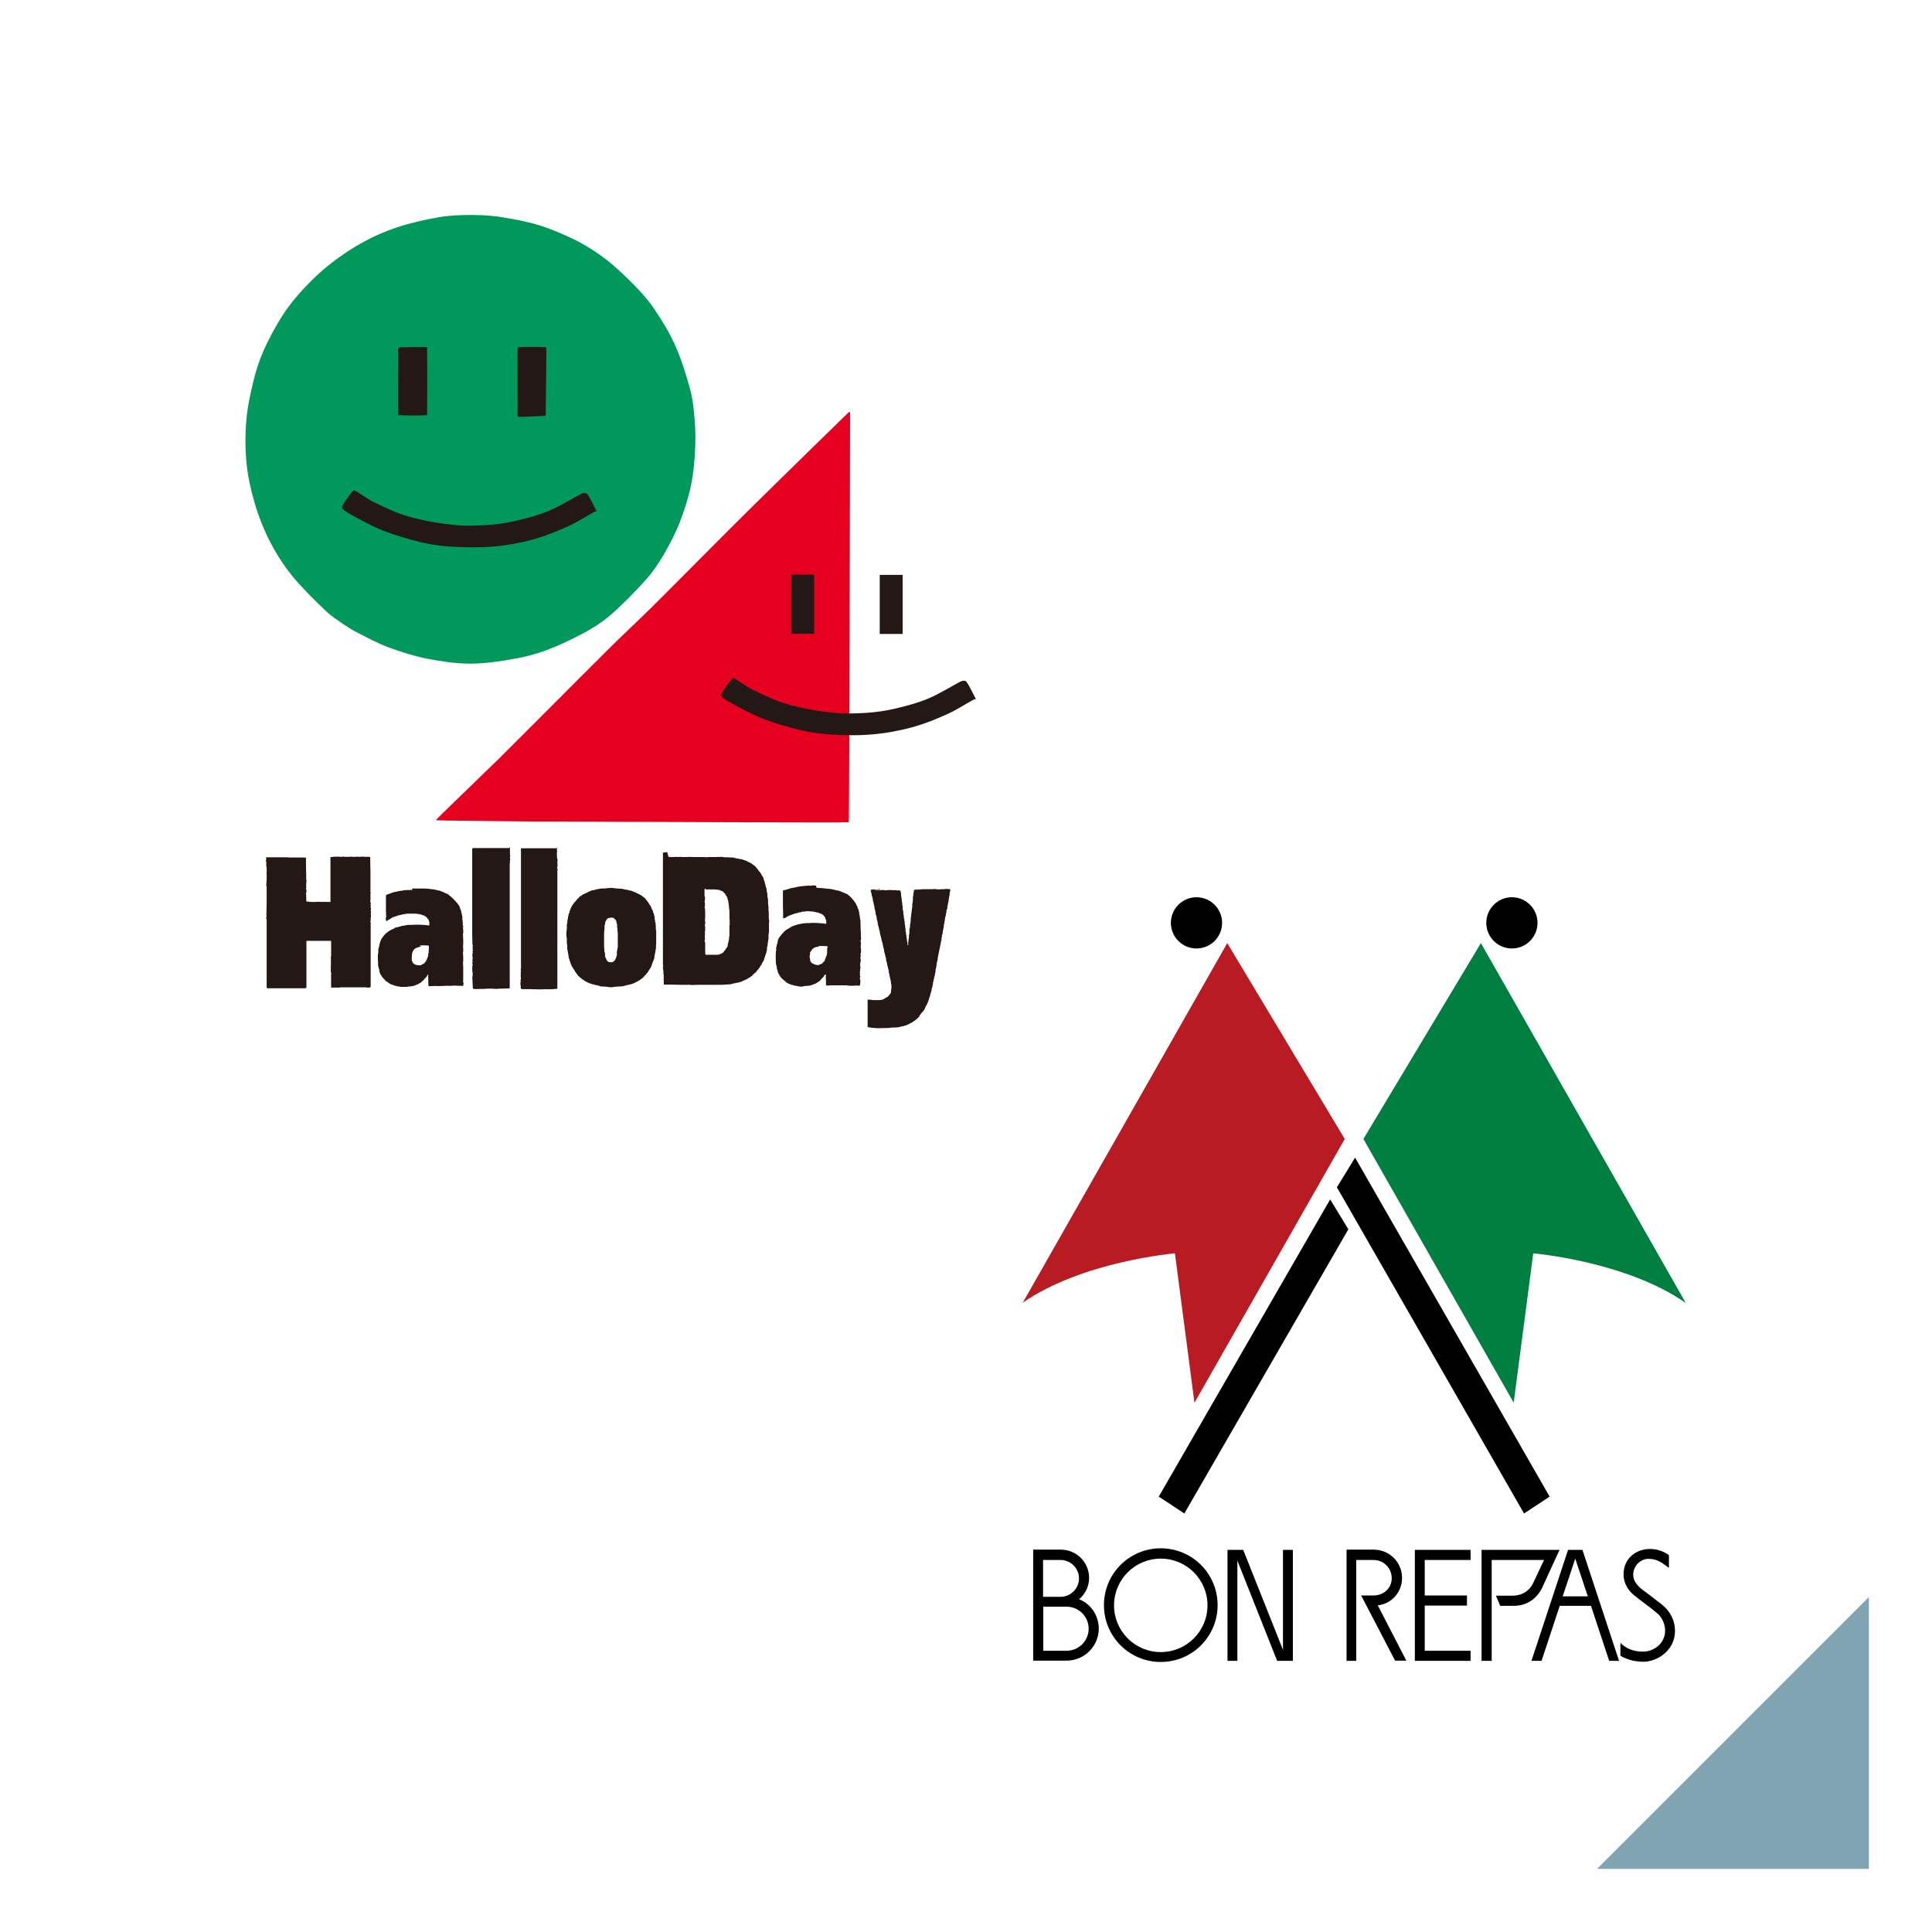
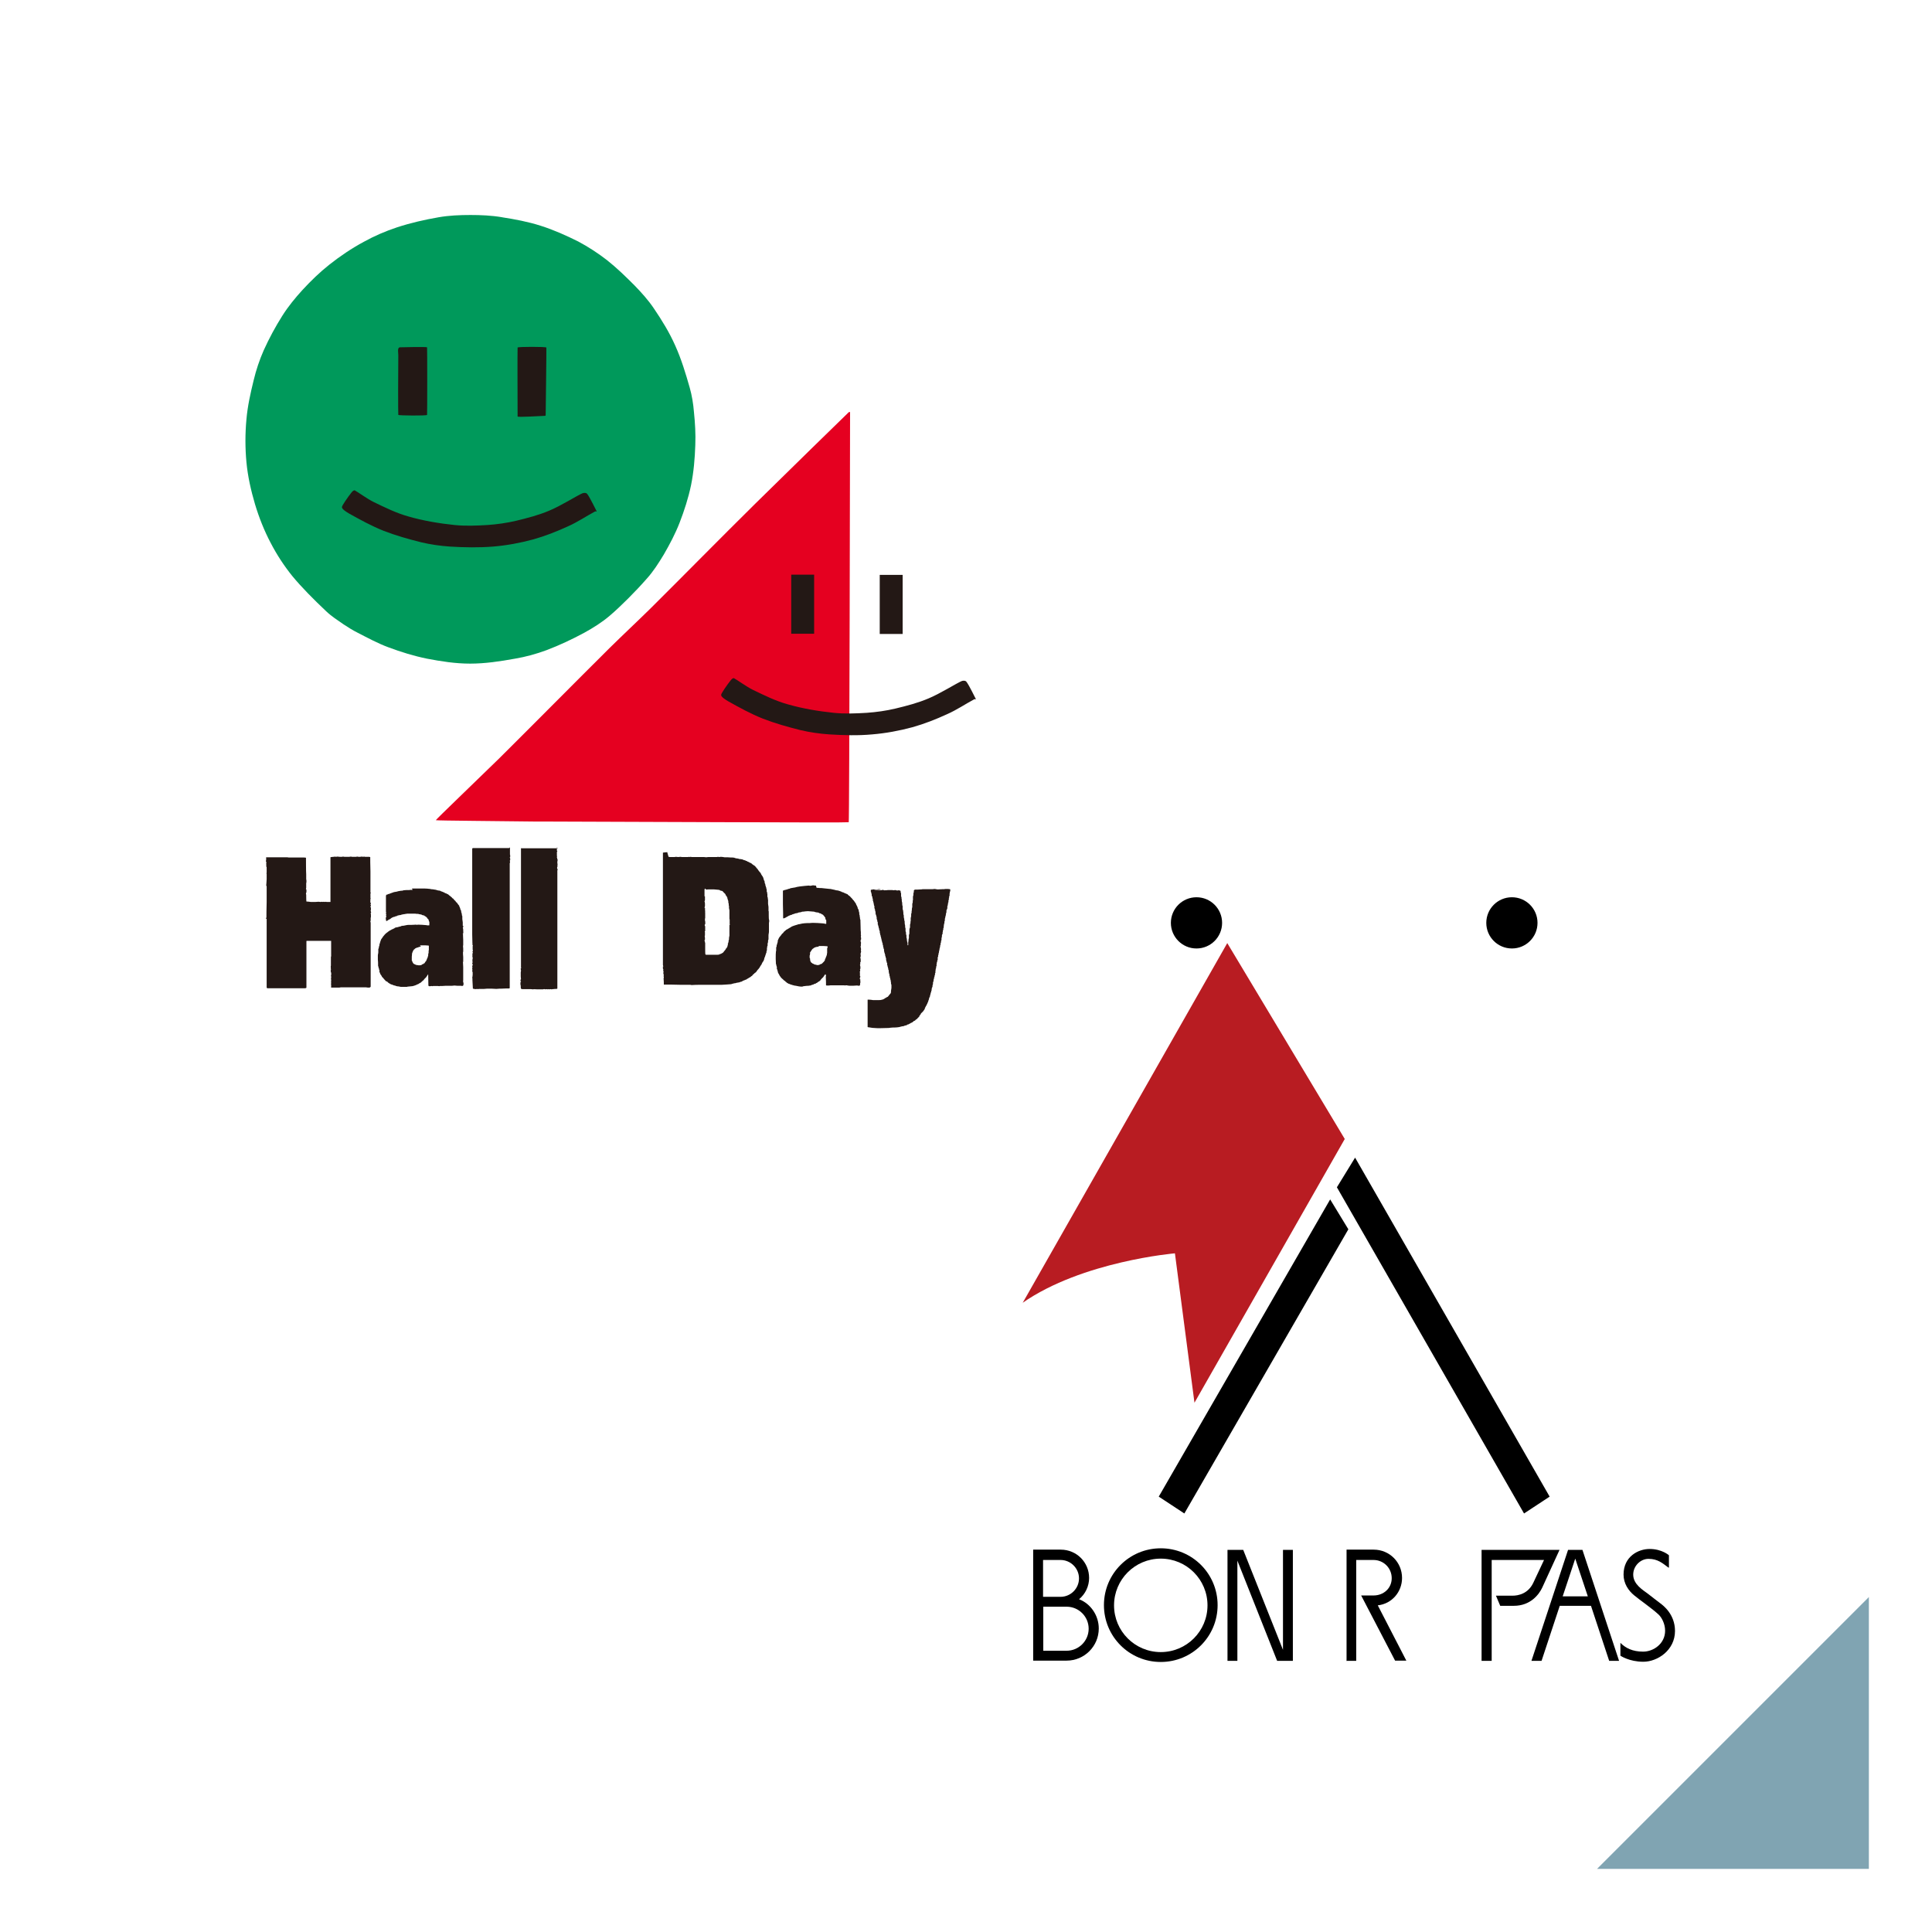
<svg xmlns="http://www.w3.org/2000/svg" id="_レイヤー_2" data-name="レイヤー 2" viewBox="0 0 86 86">
  <defs>
    <style>
      .cls-1 {
        fill: #b81c22;
      }

      .cls-2 {
        fill: #e50020;
      }

      .cls-3 {
        fill: #00995b;
      }

      .cls-4 {
        fill: #231815;
      }

      .cls-5 {
        fill: #fff;
      }

      .cls-6 {
        fill: #007f41;
      }

      .cls-7 {
        fill: #80a4b2;
      }
    </style>
  </defs>
  <g id="_ガイド" data-name="ガイド">
    <g>
      <g>
        <rect class="cls-5" width="86" height="86" />
        <polygon class="cls-7" points="83.19 71.09 83.19 83.19 71.09 83.19 83.19 71.09" />
      </g>
      <g>
        <g>
          <path class="cls-4" d="M22.7,37.72s0,.14,0,.21c0,0,0,0,0,.01s0,0,0,.01c0,.02,0,.03,0,.05s0,.04,0,.05c0,0,.01,0,.01.01,0,.03,0,.09,0,.1,0,0-.02,0-.02,0,0,.01.01.03.02.05,0,.03,0,.07,0,.08,0,0-.02,0-.02,0,0,0,.01.01.01.02,0,.04,0,.1,0,.12,0,0-.02,0-.02,0,0,0,.01.01.01.02,0,.25,0,1.86,0,2.77,0,.91,0,2.74,0,2.77,0,0-.02,0-.02,0,0,0,0,.01-.01.01-.03,0-.25,0-.37.01-.02,0-.04,0-.06,0-.05,0-.09.01-.14.01-.06,0-.12-.01-.19-.01-.03,0-.07,0-.1,0-.01,0-.03,0-.04,0,0,0-.02,0-.03,0-.02,0-.04,0-.06,0-.04,0-.08.01-.12.01-.02,0-.04,0-.06,0,0,0-.01,0-.02,0s-.01,0-.02,0c-.02,0-.03,0-.05,0-.01,0-.03,0-.04,0s-.03,0-.04,0c-.02,0-.03.01-.05.01-.01,0-.02-.01-.03-.01-.02,0-.04.01-.06.01-.04,0-.08-.01-.12-.02,0,0-.01,0-.01,0,0-.01-.01-.25-.02-.38,0-.02,0-.03,0-.05,0-.01,0-.03,0-.04,0,0,0,0-.01-.01,0,0,0-.01,0-.02,0,0,.01-.01.01-.02,0-.03.01-.07.01-.1,0-.03,0-.07,0-.1,0-.02-.01-.04-.02-.06,0,0,0-.02,0-.03,0-.01.02-.02.02-.03,0,0-.01-.01-.02-.02,0,0,0-.02,0-.03,0-.02.01-.04.01-.06,0-.02-.01-.03-.01-.05,0-.02.02-.03.02-.05,0,0,0-.02,0-.03,0-.02-.02-.03-.02-.05,0-.02.02-.03.02-.05,0,0,0-.02,0-.02,0,0-.01,0-.01-.01,0-.02-.01-.04,0-.06,0,0,.02,0,.02,0,0,0,0,0-.01,0,0,0,0-.02-.01-.03,0,0,0-.02,0-.03,0-.01.02-.01.02-.02,0-.02-.01-.03-.02-.05,0-.02,0-.05,0-.08s0-.05,0-.08c0-.01.02-.03.02-.04,0-.02-.02-.03-.02-.04,0,0,0-.02.01-.02,0,0,.01,0,.01,0,0,0,0-.02-.01-.02,0,0-.01,0-.01,0s0,0,.01,0c0,0,.01-.01.01-.02,0,0,0-.01,0-.02,0,0,0,0-.01-.01,0-.01,0-.02,0-.03s0-.02,0-.03c0-.03,0-.08,0-.09,0,0,.02,0,.02,0,0,0,0,0-.01,0,0,0-.01,0-.01,0,0,0,0-.02,0-.02,0,0,.01-.01.01-.02,0-.01-.01-.02-.02-.03,0,0,0,0,0-.01,0,0,0-.01,0-.02,0,0,0,0,0,0,0,0,.01,0,.01,0,0,0-.01-.01-.01-.02,0-.07-.01-.27-.01-.41,0-.14,0-.27,0-.41,0-.56,0-1.14,0-1.71s0-1.6,0-1.7c0-.01.02-.03.03-.03.05,0,.53,0,.79,0s.58,0,.79,0c.01,0,.03,0,.03,0Z" />
          <path class="cls-4" d="M24.79,37.72s0,.1,0,.15c0,0,.02.01.02.02,0,.01-.01.02-.02.03,0,.03,0,.06,0,.09s0,.06,0,.09c0,0,.01.01.01.02s0,.01-.01.02c0,0,0,.02,0,.02,0,.01,0,.02.01.03,0,0,0,0,0,.01,0,.02.01.04.02.06,0,.02,0,.03,0,.05,0,0-.02,0-.02,0,0,0,.02,0,.02.01,0,0,0,.01-.01.02,0,.02,0,.03,0,.05s0,.03,0,.05c0,0,0,0,.01.01,0,0,0,.02,0,.03,0,.01-.01.03-.01.04,0,.01.01.02.01.03,0,0,0,.02-.01.02,0,.01,0,.03-.01.04,0,.01,0,.03,0,.04,0,.02.02.03.02.05,0,.02,0,.03,0,.05,0,0-.02,0-.02,0,0,.01.01.02.01.03,0,.04,0,.08,0,.13s0,.09,0,.13c0,.82,0,1.67,0,2.49,0,.82,0,2.45,0,2.48,0,0-.02,0-.02,0,0,0,0,.01-.01.01-.05,0-.11,0-.16.01,0,0-.02,0-.03,0-.01,0-.02.01-.03.01-.02,0-.04-.01-.06-.01s-.04.01-.06.01c-.01,0-.02-.01-.03-.01s-.02.01-.03.01c-.02,0-.03-.01-.05-.01s-.03.01-.05.01c-.01,0-.02-.01-.03-.01,0,0-.01,0-.02,0,0,0-.02,0-.03,0-.01,0-.02.01-.03.01,0,0-.01,0-.02,0-.04,0-.09,0-.13,0s-.09,0-.13,0c0,0-.01,0-.02,0-.01,0-.02-.01-.03-.01s-.02.01-.03.01-.02-.01-.03-.01c-.02,0-.03.01-.05.01-.03,0-.07-.01-.1-.01-.03,0-.05,0-.08,0,0,0-.02,0-.03,0,0,0-.01,0-.02,0-.04,0-.08,0-.12,0-.04,0-.07,0-.11,0,0,0-.01,0-.02,0-.02,0-.04-.01-.06-.02,0,0,0,0,0,0,0-.02-.01-.04-.01-.06,0-.02,0-.03,0-.05,0-.01,0-.02,0-.03,0,0-.01-.01-.01-.02,0-.04-.01-.09,0-.13,0-.01.02-.01.02-.02,0,0,0-.02-.01-.02,0,0-.01,0-.01,0,0,0,0-.02,0-.02,0-.01,0-.02,0-.03,0-.02.01-.03.02-.05,0,0,0,0,0,0,0,0,0,0,0,0,0-.04-.01-.07-.01-.11,0-.04,0-.07,0-.11,0,0,0-.02,0-.02,0,0,0,0,0-.01,0-.02,0-.03,0-.05,0-.02.01-.04.01-.06,0-.02,0-.05-.01-.07,0-.02,0-.04,0-.05,0,0,.02,0,.02,0,0,0,0-.02,0-.02,0,0,0,0-.01-.01,0-.01,0-.02,0-.03s0-.02,0-.03c0-.05,0-.1,0-.16,0-.05,0-.1,0-.14,0-.82,0-1.66,0-2.48,0-.82,0-2.45,0-2.47,0-.01.02,0,.03,0,.21,0,.53,0,.79,0s.58,0,.79,0c.01,0,.03,0,.03,0Z" />
          <path class="cls-4" d="M29.76,38.14s.05.01.07.01c.02,0,.03,0,.05,0,.02,0,.04,0,.06,0,.02,0,.03,0,.05,0,0,0,.02,0,.03,0,.02,0,.05-.01.07-.01.03,0,.07.01.1.01s.07-.01.1-.01c.02,0,.05.01.07.01,0,0,.01,0,.02,0,0,0,.02,0,.03,0,0,0,.01,0,.02,0,.03,0,.06,0,.09,0s.06,0,.09,0c0,0,.01,0,.02,0,.01,0,.02-.01.03-.01s.02.01.03.01c.02,0,.03-.01.05-.01.02,0,.04.01.06.01,0,0,.02,0,.03,0s.02,0,.03,0c0,0,.01,0,.02,0,.06,0,.12,0,.19,0s.12,0,.19,0c0,0,0,0,.01,0s0,0,.01,0c.02,0,.04,0,.06,0,.03,0,.06.01.09.01.03,0,.07-.01.1-.01.03,0,.05,0,.08,0,0,0,.01,0,.02,0s.01,0,.02,0c.04,0,.08,0,.12,0s.08,0,.12,0c0,0,.01,0,.02,0,.02,0,.03-.01.05-.01.02,0,.04.01.06.01s.04-.01.06-.01c.06,0,.11.01.17.02.09,0,.19,0,.28.01.05,0,.11,0,.16.01,0,0,0,0,.01.01.03,0,.05.02.08.02.02,0,.05,0,.07.01.03,0,.05.02.08.02.03,0,.05,0,.08.01.02,0,.03,0,.05.01,0,0,0,0,.01.01.03.01.07.02.1.03,0,0,.02,0,.02.01,0,0,0,0,.01.01.01,0,.03,0,.05.01,0,0,.01.02.02.02.03.01.06.02.08.03,0,0,.01.02.02.02.02.01.04.01.06.02,0,0,.01.02.02.02.01,0,.02,0,.03.02,0,0,.01.02.02.02.02.01.04.02.05.03,0,0,.01.02.02.02,0,0,0,0,.01,0,.02.01.03.03.05.05,0,0,.02.01.02.02,0,0,.01.02.02.03,0,0,.02.01.02.02,0,0,.01.02.02.03,0,0,0,0,.01,0,.01.01.02.03.03.05.03.04.05.07.08.1,0,.01.02.02.03.03,0,.01,0,.02.01.03,0,0,0,0,.01.01,0,.01,0,.02.01.03,0,0,0,0,.01.01,0,0,0,.02.01.02,0,0,0,0,.01.01,0,0,0,.02.01.02,0,0,0,0,.01.01.02.04.04.07.05.11,0,0,0,.02,0,.03,0,.01.02.02.02.03,0,0,0,.02,0,.03,0,0,.02,0,.02.02,0,0,0,.01,0,.02,0,0,.01,0,.01.01,0,.02,0,.05,0,.07,0,0,.02,0,.02.02,0,0,0,.01,0,.02,0,0,.01,0,.01.01,0,.02,0,.05.01.07,0,0,0,0,.01.01,0,.01,0,.03.01.05,0,0,.01,0,.01.01,0,.02,0,.05.01.07,0,0,.01,0,.01.01,0,.03,0,.06,0,.09,0,.02.02.03.02.05,0,.02,0,.04,0,.05,0,0,.01,0,.01.01,0,.04,0,.08,0,.12,0,.02.02.04.02.06,0,.02,0,.04,0,.06,0,0,.01,0,.01.01,0,.04,0,.12,0,.19,0,.05.02.1.02.16,0,.05,0,.1,0,.16,0,0,.01.01.01.02,0,.07,0,.34.01.37,0,0,.01,0,.01.01,0,.02,0,.03,0,.05s0,.04,0,.05c0,0,0,0-.01.01,0,.01,0,.02,0,.03s0,.02,0,.03c0,.12,0,.23,0,.35,0,.06-.02.11-.02.17,0,.06,0,.11,0,.17,0,.02-.02.04-.02.06,0,.02,0,.04,0,.06,0,.03-.02.05-.02.08,0,.02,0,.05,0,.08,0,.02-.02.03-.02.05,0,.01,0,.03,0,.05,0,0-.01,0-.01.01,0,.03,0,.07,0,.1,0,.02-.02.03-.02.05,0,.01,0,.03,0,.05,0,.01-.02.02-.02.03,0,0,0,.02,0,.03,0,.01-.02.02-.02.03,0,.01,0,.02,0,.03,0,.01-.02.02-.02.03,0,.01,0,.02,0,.03,0,0,0,0-.01.01-.01.02-.02.05-.03.08,0,0,0,.02,0,.03,0,.01-.02.02-.02.03,0,0,0,.02,0,.03,0,0,0,0-.01.01,0,.01-.01.02-.02.03s-.01.02-.02.03c0,0,0,0-.01.01,0,.01,0,.02-.01.03,0,0,0,0-.01.01,0,.01-.01.03-.02.05,0,.01-.01.02-.02.03,0,0,0,0-.01.01,0,0,0,.02-.01.02,0,0,0,0-.01.01,0,0,0,.02-.01.02,0,0,0,0-.01.01,0,.01,0,.02-.01.03-.02.03-.04.05-.06.08,0,0-.02.02-.02.02,0,0-.01.01-.02.02,0,.01-.01.02-.02.03-.01.01-.02.03-.03.04,0,0,0,.01-.01.02,0,0-.02.01-.03.02,0,0-.01.02-.02.02,0,0-.02,0-.02.01,0,0-.01.02-.02.03,0,0,0,0-.01,0-.02.01-.03.03-.05.05,0,0-.02.01-.02.02,0,0,0,0,0,.01-.02.01-.04.02-.05.03,0,0-.01.02-.02.02,0,0-.02,0-.02.01,0,0-.01.02-.02.02-.01,0-.03.01-.05.02,0,0-.01.02-.02.02-.02.01-.04.02-.06.03,0,0-.01.02-.02.02-.02.01-.04.01-.06.02,0,0,0,0-.01.01-.02,0-.04.01-.06.02-.03.01-.06.03-.09.05-.01,0-.03,0-.05.01-.02,0-.03.02-.05.02-.04.01-.08.01-.12.02-.02,0-.05.02-.07.02-.02,0-.05,0-.07.01,0,0-.01,0-.02.01-.02,0-.04,0-.06.01,0,0,0,.01-.01.01-.03,0-.33.03-.44.03-.01,0-.03,0-.04,0,0,0-.02,0-.03,0-.06,0-.11,0-.17,0s-.11,0-.17,0c0,0-.01,0-.02,0s-.01,0-.02,0c-.08,0-.17,0-.25,0s-.17,0-.25,0c0,0,0,0-.01,0s0,0-.01,0c-.08,0-.24,0-.35.01,0,0-.01,0-.02,0-.02,0-.03-.01-.05-.01,0,0-.02,0-.03,0-.19,0-.69,0-.85-.01,0,0-.01,0-.02,0s-.01,0-.02,0c-.04,0-.09,0-.13,0s-.09,0-.13,0c0,0,0,0,0,0,0-.04,0-.18-.01-.27,0,0,0,0,0-.01,0-.01.01-.03.01-.04,0,0,0-.02,0-.03,0,0,0,0-.01-.01,0,0,0-.01,0-.02s0-.01,0-.02c0,0,0,0,.01-.01,0,0,0-.01,0-.02,0-.01-.02-.02-.02-.03,0,0,.01,0,.01-.01,0,0,0-.01-.01-.02,0,0,0-.02,0-.03,0-.01,0-.02,0-.03,0,0,0,0,0-.01,0,0,.01,0,.01-.01,0-.02-.01-.03-.02-.05,0,0,0-.01,0-.02,0,0,0,0,.01-.01,0,0,0-.01,0-.02,0-.01-.02-.03-.02-.04,0-.03,0-.09,0-.1,0,0,.02,0,.02,0,0-.01-.02-.04-.02-.06,0-.45,0-1.67,0-2.5,0-.82,0-2.47,0-2.5,0-.01.08-.01.13-.02,0,0,.02,0,.03,0,.01,0,.02-.01.03-.01ZM31.38,39.55s0,0,0,0c0,.01,0,.02-.01.03,0,0-.01,0-.01.01,0,.02,0,.04,0,.06s0,.04,0,.06c0,.06,0,.17,0,.19,0,0,.02,0,.02,0,0,.02,0,.05,0,.08,0,.02,0,.04,0,.06,0,0,0,.02,0,.03,0,.02-.02.04-.02.06,0,0,0,.01.01.02,0,.02.01.05.01.07,0,.04,0,.07,0,.11,0,0,0,.02-.01.03,0,.02-.01.05,0,.07,0,0,.02,0,.02.02,0,0,0,.01,0,.02,0,0-.01,0-.01.01,0,.02,0,.05,0,.06,0,0,.02,0,.02,0,0,.01-.01.03-.02.05,0,0,0,0,0,0,0,0,.02,0,.02.01,0,0-.02,0-.02.01,0,0,.01.01.01.02,0,.04,0,.08,0,.12s0,.08,0,.12c0,0,0,.01-.01.02,0,.02,0,.03,0,.05s0,.04,0,.05c0,0,.01,0,.01.01,0,.05.01.1,0,.14,0,.01-.02.01-.02.02,0,0,0,.02,0,.03,0,0,0,0,0,.01,0,.01.01.02.02.03,0,0,0,.02,0,.02,0,.07,0,.19,0,.2,0,0-.01,0-.02,0,0,0,0,0,0,.01,0,0,.01.02.01.03,0,.05,0,.15,0,.16,0,0-.02,0-.02,0,0,0,.01,0,.01,0,0,.03,0,.06.01.09,0,.03,0,.06,0,.09,0,.01-.02.02-.02.03,0,0,0,.02,0,.03,0,0,.02,0,.02,0,0,0,0,.02,0,.02,0,0-.01.01-.01.02,0,.01.01.02.02.03,0,0,0,0,0,.01,0,.02,0,.04,0,.06,0,.02,0,.03,0,.05,0,.02,0,.04,0,.06,0,.02,0,.03,0,.05,0,.1,0,.27.01.29,0,.01.02.02.03.02.08,0,.16,0,.24,0s.16,0,.24,0c.03,0,.07,0,.1-.01,0,0,.02,0,.02-.01,0,0,0,0,.01-.01.02,0,.05-.01.07-.02,0,0,0,0,.01-.01.02-.01.04-.02.06-.03.01-.01.02-.03.03-.04,0,0,.02-.01.02-.02,0,0,.01-.02.02-.03,0,0,.02-.01.02-.02.02-.02.03-.04.04-.06,0-.01.01-.02.02-.03,0-.01.02-.02.03-.03,0-.01,0-.02.01-.03,0,0,0,0,.01-.01,0-.02,0-.04.01-.06,0,0,.01,0,.01-.01,0-.02,0-.05,0-.07,0-.01.02-.02.02-.03,0-.01,0-.02,0-.03,0,0,.01,0,.01-.01,0-.03,0-.06.01-.09,0,0,.01,0,.01-.01,0-.05,0-.09.01-.14,0-.01.01-.02.01-.03,0-.09,0-.45,0-.48,0-.01.02-.01.02-.02,0-.01-.01-.02-.01-.03,0,0,0,0,0-.01,0-.03,0-.07,0-.1s0-.07,0-.1c0,0-.01,0-.01-.01,0-.03,0-.28,0-.39,0-.03-.02-.07-.02-.1,0-.03,0-.07,0-.1,0,0-.01,0-.01-.01,0-.04,0-.08-.01-.12,0,0-.01,0-.01-.01,0-.03,0-.05,0-.08,0-.01-.02-.02-.02-.03,0,0,0-.02,0-.03,0-.01-.02-.03-.02-.04,0-.01,0-.03,0-.04,0-.01-.02-.01-.02-.02,0,0,0-.02,0-.02,0,0,0,0-.01-.01,0,0,0-.02-.01-.02-.01-.02-.03-.03-.04-.05,0,0,0-.01,0-.02,0,0,0,0-.01-.01,0,0,0-.02-.01-.02-.02-.02-.04-.04-.06-.06,0,0-.02-.01-.02-.02,0,0,0,0,0-.01,0,0-.02-.01-.03-.02,0,0-.01-.02-.02-.02-.03-.01-.06-.01-.09-.02-.01,0-.01-.02-.02-.02-.01,0-.02,0-.03-.01-.07,0-.15-.02-.22-.02-.04,0-.09,0-.13,0s-.09,0-.13,0c-.03,0-.06,0-.09.01Z" />
          <path class="cls-4" d="M12.3,38.16s.01,0,.02,0,.01,0,.02,0c.07,0,.14,0,.21,0s.14,0,.21,0c0,0,.01,0,.02,0,.02,0,.05.01.07.01.02,0,.03,0,.05,0,.03,0,.07,0,.1,0,.03,0,.06,0,.09,0,0,0,.01,0,.02,0s.01,0,.02,0c.05,0,.1,0,.16,0s.1,0,.16,0c.06,0,.13,0,.17.01,0,0,0,0,0,0,0,.04,0,.66.01.74,0,0,0,0,0,.01s0,0,0,.01c0,.03,0,.07,0,.1s0,.07,0,.1c0,.01,0,.02.01.03,0,.02,0,.04,0,.06s0,.04,0,.06c0,0-.01,0-.01.01,0,.03,0,.07,0,.1s0,.07,0,.1c0,0,0,0,0,.01,0,.02,0,.03-.01.05,0,.01,0,.02,0,.03,0,0,.01,0,.02,0,0,.01,0,.03,0,.05,0,.02,0,.04,0,.06,0,0,0,.01,0,.02,0,0,0,0-.01.01,0,.01-.01.03-.01.04,0,.01,0,.03,0,.04,0,0,.01,0,.01.01,0,.04,0,.28.01.31,0,0,0,0,0,0,.04,0,.13.01.2.02.02,0,.04,0,.06,0,0,0,.01,0,.02,0s.01,0,.02,0c.03,0,.06,0,.09,0,.05,0,.1-.01.15-.01.03,0,.06.01.09.01.02,0,.03-.01.05-.01.01,0,.02.01.03.01.01,0,.03-.01.04-.01.01,0,.02.01.03.01.01,0,.02-.01.03-.01.01,0,.02.01.03.01s.02-.01.03-.01.02.01.03.01c0,0,.01,0,.02,0,.05,0,.15,0,.15,0,0-.02,0-1.97,0-1.99,0-.01.08-.01.13-.02,0,0,.02,0,.03,0,.01,0,.02-.01.03-.01.02,0,.03.01.05.01.02,0,.05-.01.07-.01.03,0,.07.01.1.01.02,0,.04,0,.06,0,.01,0,.03,0,.04,0,.02,0,.03-.01.05-.01.02,0,.04.01.06.01.01,0,.03,0,.04,0s.03,0,.04,0c0,0,.02,0,.03,0s.02,0,.03,0c0,0,.01,0,.02,0,.02,0,.04,0,.06,0,.02,0,.05-.01.07-.01.02,0,.03.01.05.01,0,0,.02,0,.03,0,.02,0,.04,0,.06,0,.02,0,.03,0,.05,0,.01,0,.03,0,.04,0,.02,0,.03-.01.05-.01.02,0,.04.01.06.01.01,0,.03,0,.04,0,0,0,.02,0,.03,0,.02,0,.05-.01.07-.01s.05.01.07.01c.01,0,.02-.01.03-.01.02,0,.03.01.05.01,0,0,.02,0,.03,0,.01,0,.03,0,.04,0,0,0,.02,0,.03,0s.02,0,.03,0c0,0,.01,0,.02,0,.02,0,.05,0,.07.01,0,0,.01,0,.01,0,0,.01,0,.43.01.64,0,.21,0,.43,0,.64,0,.03,0,.07,0,.1,0,.03,0,.06,0,.09,0,.02,0,.04,0,.06,0,.02,0,.04,0,.05,0,0,.02.01.02.02s-.02.01-.02.02c0,.03,0,.07,0,.1s0,.07,0,.1c0,0,.01.01.01.02s-.01.01-.01.02c0,.06-.01.12,0,.17,0,.01.02.02.02.03,0,.01,0,.02,0,.03,0,0-.02,0-.02.02,0,.01.01.02.02.03,0,0,0,.02,0,.03,0,0,0,0-.01.01,0,0-.01.01-.01.02,0,.02.01.04.02.06,0,.02,0,.03,0,.05s0,.03,0,.05c0,0,0,0-.01.01,0,0,0,.02,0,.03,0,.02.02.04.02.06,0,.01-.01.03-.02.04,0,0,0,.02,0,.03,0,0,.01,0,.01.01,0,.05,0,.15,0,.16,0,0-.02,0-.02,0,0,0,.01.01.01.02,0,.02,0,.04,0,.06s0,.04,0,.06c0,0-.02.01-.02.02,0,0,0,0,.01.01,0,.02.01.04.01.06,0,.02,0,.04,0,.06,0,.38,0,.94,0,1.4s0,1.31,0,1.38c0,.01-.02.02-.03.03,0,0-.01,0-.02.01-.02,0-.04,0-.06,0-.03,0-.06,0-.09-.01,0,0-.02,0-.03,0-.08,0-.16,0-.24,0s-.16,0-.24,0c0,0-.01,0-.02,0s-.01,0-.02,0c-.09,0-.19,0-.28,0s-.19,0-.28,0c0,0-.01,0-.02,0-.02,0-.04.01-.06.01-.01,0-.03,0-.04,0,0,0-.02,0-.03,0s-.02,0-.03,0c-.04,0-.08,0-.12,0s-.08,0-.12,0c-.01,0-.03,0-.03,0,0,0,0-.13,0-.14,0,0-.02,0-.02,0,0,0,.01,0,.01,0,0-.02.01-.03.01-.05,0-.02,0-.04,0-.05,0,0-.01-.01-.01-.02,0,0,.01,0,.01-.01,0-.02,0-.04,0-.06,0-.01,0-.03,0-.04,0,0-.01-.01-.01-.02s0-.01.01-.02c0-.01,0-.03,0-.04,0-.02,0-.03,0-.05,0,0,0,0,0-.01,0,0,0,0,0,0,0,0-.01,0-.01,0,0,0,0-.02,0-.02,0,0,.01,0,.01-.01,0-.04.01-.09,0-.13,0-.01-.02-.02-.02-.03,0-.01.01-.03.01-.04,0-.01-.01-.02-.01-.03,0,0,0-.01,0-.02,0,0,.02-.01.02-.02,0,0,0,0-.01-.01,0,0-.01,0-.01,0,0-.01.01-.03.01-.04,0-.02-.01-.04-.01-.06s.01-.04.01-.06c0,0,0-.01,0-.02,0-.03,0-.07,0-.1s0-.07,0-.1c0,0,0-.02,0-.02,0,0,0,0,0-.01,0-.02,0-.03,0-.05,0-.01,0-.02,0-.03,0-.03,0-.07,0-.08,0,0,.02,0,.02,0,0-.01-.01-.02-.01-.03,0-.09,0-.66,0-.66,0,0-1.02,0-1.08,0,0,0-.02,0-.02.02,0,.06,0,.69,0,1.03,0,.34,0,1.01,0,1.03,0,.02-.04.03-.06.03-.06,0-.13,0-.19,0s-.13,0-.19,0c0,0-.01,0-.02,0s-.01,0-.02,0c-.11,0-.42,0-.63,0s-.6,0-.63,0c-.01,0-.03-.02-.03-.03,0-.09,0-1.02,0-1.53,0-.5,0-1.49,0-1.53,0,0-.02,0-.02-.01,0,0,0,0-.01-.01,0,0-.01,0-.01,0,0,0,0-.02.01-.02,0,0,.02,0,.02-.01,0-.02,0-.47.01-.7,0-.23,0-.65,0-.7,0-.01-.02-.02-.02-.03,0-.04.02-.19.02-.28,0-.08,0-.24,0-.25,0,0-.02,0-.02,0,0,0,.01,0,.01,0,0-.02.01-.03.01-.05,0-.02,0-.03,0-.05,0-.03,0-.05,0-.08,0-.02,0-.05,0-.07,0,0,0-.02,0-.03,0-.02-.02-.04-.02-.06,0,0,0-.02,0-.02,0,0,0,0,0-.01,0,0,.01,0,.01-.01,0-.01,0-.02-.01-.03,0-.01,0-.02,0-.03s0-.02,0-.03c0,0,0,0,.01-.01,0,0,0-.01,0-.02,0-.01-.01-.02-.02-.03,0,0,0-.02,0-.02,0,0,0,0,0,0,0-.03,0-.06.01-.09,0-.03-.01-.09,0-.09,0,0,.16,0,.24,0,0,0,.01,0,.02,0s.01,0,.02,0c.02,0,.05,0,.08,0s.05,0,.08,0Z" />
          <path class="cls-4" d="M36.35,39.52s.09,0,.14.01c0,0,0,0,.01,0s0,0,.01,0c.02,0,.03,0,.05,0,.12.01.25.03.38.04.02,0,.05,0,.07.01.05.01.09.02.14.03.02,0,.05.02.07.02.04,0,.08.01.12.02.04.01.07.03.11.04,0,0,.01,0,.02.01,0,0,0,0,0,.01,0,0,0,0,0,0,.02,0,.03,0,.05.01.02,0,.03.01.05.02,0,0,0,0,.01.01.02,0,.04.01.06.02,0,0,0,0,.01.01.01,0,.02,0,.03.01.02,0,.03.01.05.02,0,0,.01.02.02.03,0,0,.02,0,.02.01,0,0,.01.02.02.02.01,0,.02,0,.03.02.02.01.03.03.05.05,0,0,.02.01.02.02,0,0,0,0,0,.01,0,0,.02,0,.03.02.01.01.02.03.03.04,0,0,.02.02.02.02,0,0,.01.02.02.03,0,0,0,0,.01,0,.02.03.04.06.06.09.01.02.03.03.04.05,0,0,0,.01,0,.02,0,0,0,0,.01.01,0,.01,0,.02.01.03,0,0,0,0,.01.01,0,.01,0,.02.01.03,0,0,0,0,.01.01.01.02.02.05.03.08,0,0,0,.02,0,.03,0,0,.02.01.02.02,0,.01.02.03.02.05,0,0,0,.02,0,.02,0,0,.01,0,.01.01,0,.02,0,.05.01.07,0,0,.01,0,.01.01,0,.03,0,.05,0,.08,0,.02.02.04.02.06,0,.02,0,.04,0,.06,0,0,.01,0,.01.01,0,.03,0,.07.01.1,0,0,.01,0,.01.01,0,.03.01.25.01.38,0,.03,0,.07,0,.08,0,0,.02,0,.02,0,0,0,0,0-.01,0,0,0-.01.02-.01.03,0,.01.01.03.01.04,0,0,0,0,0,.01,0,.05,0,.14,0,.15,0,0,.02,0,.02,0,0,0,0,0-.01,0,0,.02-.01.03-.01.05,0,.02,0,.04,0,.05,0,0,.01,0,.01.01,0,.02,0,.05,0,.07,0,.02-.02.03-.02.05,0,.02,0,.03,0,.05,0,.02.02.04.02.06,0,.01,0,.02-.01.03,0,0,0,0,0,.01,0,.03,0,.09,0,.1,0,0-.02,0-.02,0,0,0,0,0,.01,0,0,0,.01,0,.01,0,0,0,0,.02-.01.02,0,0-.01,0-.01,0,0,.01.01.03.02.05,0,0,0,.02,0,.03,0,.01.01.03.01.04s-.01.03-.01.04c0,.01.01.02.01.03,0,0,0,0-.01.01,0,0,0,0,0,0,0,0,0,.01.01.02,0,0,0,.02,0,.02,0,.02-.01.04-.02.06,0,.02,0,.03,0,.05s0,.04,0,.05c0,0,.01.01.01.02,0,.02-.02.04-.02.06,0,.02,0,.03,0,.05,0,0,.01,0,.01.01,0,.05.01.1,0,.15,0,.01-.02.02-.02.03,0,0,0,.02,0,.03,0,0,.01.01.01.02,0,.02-.02.04-.02.06,0,0,0,.01.01.02,0,.02.01.04.01.06,0,.02,0,.04,0,.06,0,0,0,.02,0,.02,0,.01-.02.02-.02.03,0,0,0,.01.01.02,0,0,0,.02,0,.02,0,0,0,.02,0,.03,0,0,0,0,0,.01,0,.01-.02.02-.02.03,0,.01.01.02.01.03,0,0,0,0,0,.01,0,0,0,.02,0,.02,0,0,0,0,0,.01,0,.02,0,.04,0,.06s0,.04,0,.06c0,0,.02.01.02.02,0,.02-.01.03-.02.05,0,.02-.01.05,0,.07,0,.01.02.01.02.02,0,0,0,.02,0,.02,0,0-.01.01-.01.02s0,.01.01.02c0,.01,0,.02,0,.03s0,.02,0,.03c0,.01,0,.02-.01.03,0,.03,0,.07-.01.1,0,.01-.02.01-.03.02,0,0-.02,0-.03,0-.02,0-.04-.01-.06-.01,0,0-.02,0-.03,0-.05,0-.11.01-.16.01-.03,0-.05,0-.08,0-.02,0-.04,0-.06,0-.05,0-.09-.01-.14-.02,0,0-.02,0-.02,0,0,0-.02,0-.03,0-.01,0-.02.01-.03.01s-.02-.01-.03-.01c0,0-.01,0-.02,0-.09,0-.19,0-.28,0s-.19,0-.28,0c0,0-.02,0-.02,0-.03,0-.06.01-.09.01-.02,0-.05,0-.07,0-.02,0-.03,0-.05-.01,0,0,0,0,0,0,0-.03,0-.27-.01-.37,0,0,0-.01,0-.02,0-.01.01-.02.01-.03,0-.03-.02-.07-.03-.08,0,0,0,.02-.01.02-.01.01-.02.02-.03.03,0,0,0,.02-.01.02,0,0,0,0-.01.01,0,0,0,.02-.01.02,0,0,0,0-.01.01,0,0,0,.02-.01.02-.01.01-.02.02-.03.03,0,0-.01.02-.02.02-.01.01-.02.02-.03.03,0,0-.01.02-.02.03,0,0,0,0-.01,0-.01.02-.02.04-.04.06-.01.01-.04.02-.05.03,0,0,0,0-.01.01,0,0-.02,0-.02.01,0,0,0,0-.01.01,0,0-.02,0-.02.01,0,0-.01.02-.02.02-.01,0-.03.01-.05.02,0,0-.01.02-.02.02-.01,0-.03,0-.05.01,0,0-.02,0-.02.01,0,0,0,0-.01.01,0,0-.02,0-.02.01-.03,0-.05.01-.08.02,0,0,0,0-.01.01-.01,0-.02,0-.03.01-.02,0-.05,0-.07.01-.08,0-.15.01-.23.02-.03,0-.05.02-.08.02-.1,0-.19-.02-.28-.04-.05,0-.09-.02-.14-.03,0,0-.02,0-.02-.01-.03,0-.05-.01-.08-.02,0,0,0,0-.01-.01,0,0-.02,0-.02-.01-.02,0-.03,0-.05-.01,0,0,0,0-.01-.01-.02-.01-.04-.02-.06-.03,0,0-.01-.02-.02-.02,0,0-.01-.01-.02-.02-.01,0-.02,0-.03-.02,0,0,0,0,0-.01-.02-.01-.04-.02-.05-.03-.01,0-.02-.02-.03-.03,0,0,0,0-.01,0,0-.01-.01-.02-.02-.03,0,0-.02-.01-.03-.02,0,0-.01-.02-.02-.02-.01-.01-.02-.02-.03-.03-.02-.02-.03-.05-.05-.07,0,0,0,0-.01-.01-.01-.03-.03-.05-.04-.08,0,0,0,0-.01-.01-.01-.02-.02-.04-.03-.06,0,0,0-.02,0-.02,0,0,0,0-.01-.01,0-.02,0-.04-.01-.06,0,0,0,0-.01-.01,0-.02,0-.03-.01-.05,0,0-.01,0-.01-.01,0-.03,0-.06,0-.09,0-.02-.02-.03-.02-.04,0-.01,0-.03,0-.04,0,0-.02,0-.02,0,0,0,0,0,.01,0,0,0,.01,0,.01,0,0-.01-.02-.03-.02-.05,0-.07-.01-.15-.01-.22,0-.01,0-.03,0-.04,0,0,0-.02,0-.03,0-.09,0-.18.01-.27,0-.01.01-.02.01-.03,0-.05,0-.09,0-.14,0-.02.02-.03.02-.05,0-.01,0-.03,0-.05,0,0,0,0,.01-.01,0-.01,0-.03.01-.05,0,0,0,0,.01-.01,0-.02,0-.04.01-.06,0,0,.01,0,.01-.01,0-.03,0-.06,0-.08,0-.01.02-.01.02-.02,0,0,0-.02,0-.02,0,0,0,0,.01-.01,0-.01,0-.02.01-.03,0,0,0,0,.01-.01,0-.01,0-.02.01-.03.02-.03.05-.06.07-.09.01-.01.02-.02.03-.03,0,0,0-.02.01-.02,0,0,0,0,.01-.01,0,0,0-.02.01-.02.01-.01.03-.02.04-.03,0,0,.01-.02.02-.03,0,0,.02-.01.02-.02,0,0,.01-.02.02-.03,0,0,.02,0,.02-.01.01-.01.02-.02.03-.03,0,0,.02,0,.02-.01.01-.01.02-.03.03-.03.01,0,.02,0,.03-.01,0,0,0,0,.01-.01.03-.02.06-.03.09-.05,0,0,0,0,.01-.01.02-.01.04-.02.06-.03,0,0,.01-.01.02-.02.04-.02.08-.03.13-.05.06-.02.12-.04.19-.06.02,0,.05,0,.07-.01.03,0,.06-.02.09-.02.08-.01.15-.02.23-.02.07,0,.15,0,.22-.01,0,0,.02,0,.02,0s.02,0,.02,0c.12,0,.26.01.39.02.05,0,.09.01.14.02.02,0,.04.01.05,0,0,0,0-.12,0-.16,0-.01-.02-.01-.02-.02-.01-.02-.02-.04-.02-.06,0-.01,0-.02,0-.03,0-.01-.02-.02-.03-.03,0,0,0-.02-.01-.02-.01-.02-.03-.04-.05-.06,0-.01-.02-.02-.03-.03-.01,0-.03-.01-.05-.02,0,0-.01-.02-.02-.02,0,0-.02,0-.02-.01-.01,0-.03,0-.05-.01,0,0-.02,0-.02-.01,0,0,0,0-.01-.01-.01,0-.02,0-.03-.01-.04,0-.09-.01-.13-.02-.02,0-.03-.01-.05-.02,0,0-.01,0-.02,0-.08,0-.17-.02-.25-.02-.07,0-.14.01-.21.02-.03,0-.05,0-.08.01,0,0,0,.01-.01.01-.04.01-.08.01-.12.02-.01,0-.02,0-.03.01,0,0,0,.01-.01.01-.04.01-.08.01-.12.02,0,0,0,0-.01.01-.03.01-.07.02-.1.03,0,0-.02,0-.02.01,0,0,0,0-.01.01-.03,0-.05.01-.08.02,0,0,0,0-.01.01-.02,0-.04.01-.06.02,0,0,0,0-.01.01,0,0-.02,0-.02.01,0,0,0,0-.01.01-.01,0-.03.01-.05.02,0,0,0,0-.01.01-.04.02-.07.04-.11.05-.01,0-.03,0-.03-.01,0-.01,0-.41-.01-.61,0-.2,0-.6,0-.61,0-.02.03,0,.05-.02,0,0,0-.01.01-.01.03,0,.06-.01.09-.02.03,0,.06-.02.09-.03.03,0,.05-.01.08-.02,0,0,0-.01.01-.01.06-.01.12-.02.17-.03.04,0,.08-.02.13-.03.04,0,.08-.02.12-.02.13-.02.3-.03.4-.04.02,0,.04.01.06.01.05,0,.09-.02.14-.02.03,0,.05.01.08.01.01,0,.03,0,.04,0ZM36.45,42.13s-.01,0-.02.01c-.04,0-.08.01-.12.02-.04.01-.07.03-.1.05,0,0-.01.02-.02.02,0,0-.02,0-.02.01-.02.02-.04.05-.06.08,0,.01-.01.02-.02.03,0,.01-.01.02-.02.03,0,0-.01,0-.01.01,0,.04,0,.09-.01.13,0,0-.01,0-.01.01,0,.03,0,.07,0,.1,0,.02.02.03.02.05,0,.02,0,.04,0,.05,0,0,0,.02.01.02,0,.02,0,.03.01.05,0,0,0,0,.01.01,0,0,0,.02.01.02,0,.01.02.02.03.03,0,0,0,0,.01,0,.01.01.02.03.03.03.01,0,.03.01.05.02,0,0,0,0,.01.01.02,0,.03.01.05.02,0,0,.01,0,.02,0,.03,0,.05.02.08.02.04,0,.07,0,.11-.02,0,0,0,0,.01-.01.01,0,.03-.02.05-.02.01,0,.02,0,.03-.01.01,0,.02-.02.03-.03,0,0,.02-.01.02-.02.02-.01.03-.03.05-.05.02-.02.03-.04.04-.06,0-.01,0-.03.01-.05,0,0,0,0,.01-.01,0-.01,0-.02.01-.03,0,0,0,0,.01-.01,0-.01,0-.03.01-.05,0,0,0,0,.01-.01.01-.03.02-.06.03-.09,0-.02,0-.03,0-.05,0,0,.01,0,.01-.01,0-.04,0-.21,0-.22,0,0,.02,0,.02,0,0,0-.02,0-.02-.01,0,0,0,0,.01,0,0-.01.01-.02.01-.03,0-.01,0-.02,0-.03,0,0,0-.02-.02-.02-.04,0-.11-.01-.16-.01-.05,0-.11,0-.16,0-.02,0-.05,0-.07.01Z" />
-           <path class="cls-4" d="M27.25,39.54s.01,0,.02,0c.02,0,.03-.01.05-.01.04,0,.08.02.13.02,0,0,.02,0,.03,0,.03,0,.07,0,.1.01,0,0,.01,0,.02,0s.01,0,.02,0c.03,0,.07,0,.1.01.04,0,.08.03.12.03.03,0,.06,0,.09.01.02,0,.03.02.05.02.04.01.08.01.12.02.02,0,.05.02.07.03.01,0,.02,0,.03.01,0,0,0,0,.01.01,0,0,.02,0,.02.01.02,0,.03,0,.05.01,0,0,.02,0,.02.01,0,0,.01.02.02.02,0,0,.02,0,.02.01.01,0,.03,0,.05.01,0,0,.01.02.02.02.02.01.04.01.06.02,0,0,.01.02.02.02.02.01.04.02.06.03,0,0,.01.02.02.02,0,0,.02,0,.02.01,0,0,.01.02.02.02.02.01.04.02.05.03.04.03.07.07.1.1.01.01.02.03.03.05.01.01.02.02.03.03,0,0,0,0,0,.01.01.01.02.02.03.03.01.01.02.03.03.05.01.02.02.04.03.06,0,.01.02.02.03.03,0,0,0,.02.01.02,0,0,0,0,.01.01,0,.01,0,.02.01.03,0,0,0,0,.01.01,0,.01.01.03.02.05,0,.02.01.03.02.05,0,0,0,0,.01.01,0,.01,0,.02.01.03,0,0,0,0,.01.01,0,.01,0,.02.01.03,0,0,.01,0,.01.01,0,.02,0,.04,0,.06,0,.01.02.01.02.02.01.02.02.04.02.06,0,.01,0,.02,0,.03,0,.01.02.03.02.04,0,.01,0,.03,0,.04,0,0,.01,0,.01.01,0,.03,0,.06,0,.09,0,.02.02.04.02.06,0,.02,0,.04,0,.06,0,.02.02.03.02.05,0,.01,0,.03,0,.05,0,0,.01,0,.01.01,0,.04,0,.23.01.27,0,0,.01,0,.01.01,0,.04,0,.16,0,.24s0,.18,0,.24c0,0-.01.01-.01.02,0,.01.02.02.02.03,0,0-.01.01-.01.02,0,.04,0,.08-.01.13,0,.04,0,.09,0,.13,0,.02-.02.04-.02.06,0,.02,0,.04,0,.06,0,0-.01,0-.01.01,0,.03,0,.05-.01.08,0,0-.01,0-.01.01,0,.03,0,.06-.01.09,0,0-.01,0-.01.01,0,.03,0,.07,0,.1,0,.01-.02.02-.02.03,0,0,0,.02,0,.03,0,0,0,0-.01.01,0,.01-.01.03-.02.05,0,.02-.01.03-.02.05,0,0,0,0-.01.01,0,.02,0,.04-.01.06,0,0,0,0-.01.01-.01.02-.02.05-.03.08,0,0,0,.02,0,.03,0,.01-.02.01-.02.02,0,0,0,.02,0,.02,0,0,0,0-.01.01,0,.01-.01.02-.02.03,0,.01-.01.02-.02.03,0,0,0,0-.01.01,0,.01,0,.02-.01.03,0,0,0,0-.01.01,0,0,0,.02-.01.02,0,0,0,0-.01.01,0,0,0,.02-.01.02,0,0,0,0-.01.01,0,0,0,.02-.01.02,0,0,0,0-.01.01,0,0,0,.02-.01.02,0,0,0,0-.01.01,0,0,0,.02-.01.02-.01.01-.02.02-.03.03-.01.02-.03.04-.04.06,0,0,0,0-.01,0,0,0-.01.02-.02.02,0,0-.02.01-.02.02-.02.02-.03.04-.05.06-.01.01-.02.02-.03.03-.01.01-.03.02-.05.03-.01.01-.02.02-.03.03,0,0-.02,0-.02.01,0,0-.01.02-.02.02,0,0-.02,0-.02.01,0,0-.01.02-.02.02-.02.01-.05.02-.07.03,0,0-.01.02-.02.02-.02.01-.04.01-.06.02,0,0-.01.02-.02.02-.01,0-.03.02-.05.02-.01,0-.02,0-.03.01,0,0,0,0-.01.01,0,0-.01,0-.02.01-.03,0-.05.01-.08.02,0,0,0,.01-.01.01-.05.01-.11.02-.16.03,0,0-.01,0-.02.01-.03,0-.06.01-.09.02-.02,0-.04.02-.06.02-.03,0-.05,0-.08.01-.11,0-.22.01-.32.02-.04,0-.09.02-.13.02-.09,0-.18-.02-.27-.03-.09,0-.23-.01-.27-.02,0,0,0-.02-.02-.02-.02,0-.04-.01-.06-.02-.02,0-.05,0-.07-.01-.04,0-.08-.02-.12-.03-.02,0-.04,0-.06-.01,0,0,0,0-.01-.01,0,0-.02,0-.02-.01-.03,0-.05-.01-.08-.02,0,0-.02,0-.02-.01,0,0,0,0-.01-.01-.01,0-.03,0-.05-.01,0,0,0,0-.01-.01,0,0-.02,0-.02-.01,0,0,0,0-.01-.01-.02-.01-.05-.02-.07-.03,0,0,0,0-.01-.01-.01,0-.02-.01-.03-.02,0,0-.01-.02-.02-.02-.01,0-.03-.01-.05-.02,0,0-.01-.02-.02-.02,0,0,0,0-.01,0,0,0-.01-.02-.02-.02,0,0-.02-.01-.02-.02,0,0,0,0-.01-.01,0,0-.02,0-.02-.01,0,0-.02-.02-.02-.02,0,0-.02-.01-.03-.02,0,0,0-.02-.01-.02-.01-.01-.03-.02-.04-.03,0,0-.01-.02-.02-.03,0,0-.02-.01-.02-.02-.01-.01-.02-.03-.03-.05-.02-.02-.04-.04-.05-.06-.01-.01-.02-.03-.03-.04,0,0,0-.01,0-.02,0,0,0,0-.01-.01,0,0,0-.02-.01-.02,0,0,0,0-.01-.01,0,0,0-.02-.01-.02,0-.01-.02-.02-.03-.03,0-.01-.01-.03-.02-.05,0,0,0,0-.01-.01,0-.01-.01-.02-.02-.03,0-.01-.01-.02-.02-.03,0,0,0,0-.01-.01,0-.01,0-.03-.01-.05,0,0,0,0-.01-.01-.01-.02-.02-.05-.03-.08,0,0,0-.02,0-.03,0,0,0,0-.01-.01-.01-.02-.02-.05-.03-.08,0,0,0-.02,0-.03,0-.01-.02-.01-.02-.02,0,0,0-.02,0-.02,0,0-.01,0-.01-.01,0-.03,0-.06-.01-.09,0,0-.01,0-.01-.01,0-.03,0-.05,0-.08,0-.02-.02-.03-.02-.05,0-.02,0-.04,0-.05,0,0-.01,0-.01-.01,0-.03,0-.06-.01-.09,0,0-.01,0-.01-.01,0-.05,0-.09,0-.14,0-.06-.02-.12-.02-.17,0-.06,0-.12,0-.17,0-.05-.02-.09-.02-.14,0-.05,0-.09,0-.14,0-.06.02-.12.02-.18,0-.06,0-.12,0-.18,0-.02.02-.04.02-.06,0-.02,0-.04,0-.06,0,0,.01,0,.01-.01,0-.03,0-.05,0-.08,0-.02.02-.04.02-.06,0-.02,0-.04,0-.06,0-.02.02-.03.02-.05,0-.01,0-.03,0-.05,0-.01.02-.02.02-.03,0-.01,0-.02,0-.03,0-.01.02-.01.02-.02,0,0,0-.02,0-.02,0,0,.01,0,.01-.01,0-.02,0-.04,0-.06,0-.01.02-.01.02-.02,0-.01.02-.03.02-.05,0,0,0-.02,0-.02,0,0,0,0,.01-.01,0-.01,0-.02.01-.03,0,0,0,0,.01-.01,0-.01.01-.03.02-.05.01-.03.03-.05.05-.08,0-.01,0-.02.02-.03,0-.01.03-.02.03-.03,0-.01,0-.02.01-.03,0-.01.02-.02.03-.03,0,0,.01-.02.02-.02.02-.02.03-.04.05-.06.01-.01.02-.03.03-.04,0,0,0-.01.01-.02,0,0,0,0,.01,0,.02-.01.03-.03.05-.05,0,0,.02-.01.02-.02,0,0,.01-.02.02-.03,0,0,.02,0,.02-.01,0,0,.01-.02.02-.02.01,0,.03-.01.05-.02.01,0,.02-.02.03-.03,0,0,.02,0,.02-.01,0,0,.01-.02.02-.02.01,0,.02,0,.03-.01.02,0,.03-.01.05-.02,0,0,0,0,.01-.01.01,0,.02,0,.03-.01.02,0,.03-.01.05-.02,0,0,0,0,.01-.01.02-.01.05-.02.07-.03,0,0,0,0,.01-.01.01,0,.03-.01.05-.02.01,0,.02,0,.03-.01,0,0,0,0,.01-.01.03-.01.05-.02.08-.02.02,0,.05,0,.07-.01.02,0,.03-.02.05-.02.06-.02.12-.02.17-.03,0,0,.01,0,.02-.01.03,0,.05,0,.08-.01.08,0,.17,0,.25-.01.02,0,.03-.01.05-.01.02,0,.03,0,.05,0,.01,0,.03,0,.04,0,0,0,.01-.01.02-.01.03,0,.07,0,.1.01ZM27.07,40.86s-.01.02-.02.03-.02.01-.03.02c-.02.03-.04.05-.05.08-.01.02-.03.04-.03.07-.01.04,0,.08-.02.12,0,0-.01,0-.01.01,0,.05,0,.09,0,.14,0,.06-.02.12-.02.19,0,.06,0,.12,0,.19,0,.16,0,.47,0,.47,0,0,.02,0,.02,0,0,.01-.02.03-.02.04,0,0,.01.01.01.02,0,.06,0,.12.02.17,0,0,.01,0,.01.01,0,.05,0,.1,0,.15,0,.01.02.02.02.03,0,0,0,.02,0,.03,0,0,0,0,.01.01.02.03.03.07.05.1,0,.02.02.03.03.04,0,0,.01.02.02.02.02.01.05.02.07.03.02,0,.05,0,.07,0s.05,0,.07,0c.01,0,.01-.02.02-.02,0,0,.02,0,.02-.01,0,0,.01-.02.02-.02,0,0,.02,0,.02-.01,0,0,.01-.01.02-.02,0-.01.01-.03.02-.05,0-.01.02-.02.02-.03,0-.02,0-.04.02-.06,0,0,.01,0,.01-.01,0-.02,0-.05.01-.07,0,0,.01,0,.01-.01,0-.05,0-.12,0-.17,0-.02.02-.05.02-.07,0-.02,0-.05,0-.07,0,0,.01-.01.02-.02,0,0,0,0,0-.01,0-.01,0-.03,0-.04,0,0,0-.02,0-.02,0-.1,0-.21,0-.31,0-.1,0-.22,0-.3,0,0-.01-.01-.01-.02,0-.06,0-.14-.01-.19,0,0-.01,0-.01-.01,0-.05,0-.1,0-.15,0-.01-.02-.02-.02-.03,0,0,0-.02,0-.03,0,0-.01,0-.01-.01,0-.02,0-.04,0-.06,0,0-.02-.01-.02-.02,0,0,0-.01,0-.02-.02-.02-.03-.04-.05-.06,0,0-.02,0-.02-.01,0,0-.01-.02-.02-.02,0,0-.01-.01-.02-.02-.01,0-.02,0-.03-.01-.02,0-.03,0-.05,0s-.03,0-.05,0c-.03,0-.06.01-.09.02Z" />
          <path class="cls-4" d="M18.34,39.55c.08,0,.16,0,.24,0s.16,0,.24,0c0,0,.02,0,.03,0s.02,0,.03,0c.09,0,.18.01.27.02.01,0,.02,0,.03.01.06,0,.12.01.17.02.03,0,.06.01.09.02.02,0,.05.02.07.02.02,0,.05,0,.07.01.01,0,.02,0,.03.01,0,0,0,0,.01.01.03.01.06.02.09.03.01,0,.02.02.03.02.02,0,.04,0,.05.02,0,0,0,0,.01.01.03.01.06.02.09.03,0,0,.01.02.02.02.01,0,.03,0,.05.02,0,0,.01.02.02.02,0,0,.01.01.02.02.01,0,.02.01.03.02.01,0,.02.02.03.03,0,0,.02,0,.02.01.02.02.04.03.05.05,0,0,.01.02.02.02,0,0,.02,0,.02.01.02.02.04.04.05.06,0,0,.01.02.02.02,0,0,.02.01.03.02,0,0,0,.02.01.02,0,0,0,0,.01.01,0,.01,0,.02.02.03,0,0,.02.01.03.02,0,.01.01.02.02.03,0,.01.01.02.02.03,0,0,0,0,.01.01,0,.01.01.02.02.03,0,.01.02.02.03.03,0,.01,0,.03.01.05,0,0,0,0,.01.01.01.02.02.05.03.08,0,0,0,.02,0,.03,0,.01.02.01.02.02,0,0,0,.02.01.02,0,.01,0,.03.01.04,0,.01,0,.03,0,.04,0,.02.02.03.02.04,0,.01,0,.03,0,.04,0,0,.01,0,.01.01,0,.03,0,.05.01.08,0,0,.01,0,.01.01,0,.04,0,.09,0,.13,0,.05.02.1.02.15,0,.05,0,.14,0,.15,0,0,.01,0,.02,0,0,.01,0,.02,0,.03,0,0,0,.02,0,.02,0,0,0,0,0,.01,0,.01-.02.02-.02.03,0,0,0,.01.01.02,0,.02.01.04.01.06,0,.02,0,.04,0,.06,0,.03.01.07,0,.1,0,.01-.02.01-.02.02,0,0,0,.02.01.02,0,0,.01,0,.01,0,0,0,0,.02-.01.02,0,0-.01,0-.01,0s.01,0,.01,0c0,.02.01.16.01.24s0,.18,0,.24c0,0,0,.01-.01.02,0,0,0,0,0,0,0,.04.01.08.01.13,0,.04,0,.09,0,.13,0,0,0,.01-.01.02,0,0,0,0,0,0,0,.04,0,.15.01.22,0,.07,0,.21,0,.22,0,0-.02,0-.02,0,0,0,.01.01.01.02,0,.07.01.14.01.21s0,.14,0,.21c0,.02,0,.04,0,.06,0,.02,0,.03,0,.05,0,.05,0,.1,0,.15,0,.05,0,.09,0,.14,0,0-.01.01-.01.02,0,.02.02.03.02.05,0,0,0,.02-.01.02,0,0,0,0,0,0,0,.01.01.02.02.03,0,0,0,.01,0,.02,0,0,0,0-.01.01,0,.02,0,.04-.01.06-.01.01-.03.02-.05.02-.02,0-.03-.01-.05-.01,0,0-.02,0-.03,0s-.02,0-.03,0c0,0-.01,0-.02,0-.03,0-.06,0-.09,0-.04,0-.08-.01-.12-.01-.03,0-.07.01-.1.01-.03,0-.05,0-.08,0,0,0-.01,0-.02,0s-.01,0-.02,0c-.01,0-.03,0-.04,0,0,0-.02,0-.03,0-.03,0-.06,0-.09,0-.05,0-.11.01-.16.01-.03,0-.06,0-.09,0,0,0-.01,0-.02,0-.01,0-.02.01-.03.01-.02,0-.03-.01-.05-.01,0,0-.02,0-.03,0s-.02,0-.03,0c0,0-.01,0-.02,0-.02,0-.04,0-.06,0s-.04,0-.06,0c0,0-.01,0-.02,0-.01,0-.02.01-.03.01s-.02-.01-.03-.01c-.02,0-.05.01-.07.01-.02,0-.04,0-.05,0-.01,0-.03-.02-.03-.03,0-.03-.01-.51-.01-.51,0,0,0,.02-.01.02-.02.03-.04.06-.06.09,0,.01-.02.03-.03.04-.01.01-.02.02-.03.03,0,0-.01.02-.02.02-.01.01-.02.02-.03.03,0,0,0,0,0,.01-.01.01-.02.02-.03.03,0,0,0,.02-.02.02,0,0-.02,0-.02.01-.01.01-.02.03-.03.04,0,0-.02,0-.02.01-.01.01-.02.02-.03.03,0,0-.02,0-.02.01,0,0,0,0-.01.01-.01,0-.03.01-.05.02,0,0-.01.02-.02.02-.03.01-.05.02-.08.03,0,0,0,0-.01.01-.03.01-.05.02-.08.03-.04.01-.08.03-.12.03-.07.01-.13.01-.2.02-.01,0-.02.01-.03.01-.04,0-.07,0-.11,0s-.07,0-.11,0c-.03,0-.07,0-.1-.01-.01,0-.02,0-.03-.01-.03,0-.06,0-.09-.01-.03,0-.06-.02-.09-.03-.02,0-.03,0-.05-.01-.02,0-.05-.02-.07-.03-.02,0-.05-.01-.07-.02,0,0,0,0-.01-.01-.02-.01-.04-.02-.06-.03,0,0-.01-.02-.02-.02-.01,0-.02,0-.03-.02-.01,0-.02-.03-.03-.03-.01-.01-.03-.01-.05-.02-.02-.01-.04-.03-.05-.05,0,0-.01-.02-.02-.02-.02-.02-.04-.04-.05-.06,0,0-.01-.02-.02-.02-.01-.02-.03-.03-.05-.05,0-.01,0-.03-.02-.05,0,0,0,0-.01-.01,0-.01-.01-.02-.02-.03-.01-.02-.02-.03-.03-.05,0,0,0-.01,0-.02,0,0,0,0-.01-.01,0-.01,0-.02-.01-.03,0,0-.01,0-.01-.01,0-.03,0-.05,0-.08,0-.02-.02-.03-.02-.04,0-.01,0-.03,0-.04,0-.01-.02-.02-.02-.03,0-.01,0-.02,0-.03,0-.02-.02-.04-.02-.06,0-.02,0-.04,0-.06,0,0,0,0,0-.01s0,0,0-.01c0,0,0,0,0,0,0,0,0,0,0,0,0-.04,0-.13-.01-.19,0-.06,0-.13,0-.19,0-.05.02-.09.02-.14,0-.05,0-.09,0-.14,0-.02.02-.03.02-.04,0-.01,0-.03,0-.04,0,0,0,0,.01-.01,0-.02,0-.04.01-.06,0,0,.01,0,.01-.01,0-.02,0-.04,0-.06,0-.01.02-.02.02-.03,0-.01,0-.02,0-.03,0-.01.02-.03.02-.04,0-.01,0-.03,0-.04,0,0,.02,0,.02-.02,0,0,0-.01,0-.02,0,0,0,0,.01-.01,0-.01,0-.02.01-.03,0,0,0,0,.01-.01,0-.01.01-.02.02-.03.02-.03.04-.06.06-.09.02-.02.04-.05.06-.07,0,0,.01-.02.02-.02.01-.02.03-.03.05-.05,0,0,.02-.01.03-.02,0,0,.01-.02.02-.02,0,0,.02,0,.02-.01,0,0,.01-.02.02-.02.01-.01.03-.02.05-.03,0,0,.01-.02.02-.02.01,0,.03-.01.05-.02,0,0,0,0,.01-.01,0,0,.02,0,.02-.01,0,0,0,0,.01-.01.02,0,.04-.01.06-.02,0,0,0,0,.01-.01.01,0,.03-.01.05-.02,0,0,.01-.02.02-.02.04-.02.09-.02.13-.03.02,0,.04-.02.06-.02.03,0,.05-.01.08-.02,0,0,0,0,.01-.01.01,0,.03,0,.05-.01.03,0,.06,0,.09-.01.06-.01.12-.03.19-.03.11,0,.22,0,.32-.01,0,0,.01,0,.02,0,.01,0,.02.01.03.01s.02-.01.03-.01c0,0,.01,0,.02,0,.12,0,.23.01.35.02.02,0,.03,0,.05.01.02,0,.03,0,.05,0s.03,0,.05,0c0,0,0,0,0,0,0-.05.01-.11,0-.16,0-.01-.02-.02-.02-.03,0,0,0-.02,0-.03,0-.01-.02-.02-.02-.03,0-.01,0-.02,0-.03,0,0-.02,0-.02,0,0,0-.01-.01-.02-.02,0,0,0-.02-.01-.02,0,0,0,0-.01-.01,0,0,0-.02-.01-.02-.02-.02-.05-.04-.08-.06,0,0-.02,0-.02-.01,0,0-.01-.02-.02-.02-.01,0-.03,0-.05-.01-.02,0-.04-.01-.06-.02,0,0,0-.01-.01-.01-.04-.01-.08-.01-.12-.02,0,0-.01-.01-.02-.01-.05,0-.09,0-.14-.01-.05,0-.1,0-.16,0s-.1,0-.16,0c-.03,0-.06,0-.09.01-.02,0-.03,0-.05.01-.02,0-.05,0-.07.01-.03,0-.06.01-.09.02,0,0-.01,0-.02.01-.04,0-.08.01-.12.02-.01,0-.02,0-.03.01,0,0,0,0-.01.01,0,0-.02,0-.02.01-.02,0-.03,0-.05.01-.02,0-.03.02-.05.02-.02,0-.05.01-.07.02-.03.01-.06.03-.09.05,0,0-.01.02-.02.02-.03.02-.05.03-.08.04,0,0,0,0-.01.01-.01,0-.02.01-.03.02,0,0,0,0-.01.01-.01,0-.03.01-.04.02,0,0-.01,0-.02,0,0,0,0,0,0,0,0-.02,0-.04-.01-.06,0,0,0,0,0-.01,0,0,0,0,0,0,0-.01-.01-.02-.01-.03,0-.02.01-.03.01-.05,0,0,0-.01,0-.02,0-.02.02-.03.02-.05,0-.01-.02-.02-.02-.03,0,0,0-.01,0-.02,0,0,.02-.01.02-.02s-.01-.01-.02-.02c0,0,0-.02,0-.02,0,0,0-.02.01-.02,0,0,.01,0,.01,0,0,0-.02,0-.02-.01s.02,0,.02-.01c0,0,0,0-.01,0,0-.02-.01-.03-.01-.05,0-.02,0-.04,0-.05,0,0,0,0,0-.01s0,0,0-.01c0-.07,0-.22,0-.32s0-.29,0-.32c0,0,0,0,.01-.01,0-.01,0-.03,0-.03.02-.01.05,0,.07-.02,0,0,0,0,.01-.01.03,0,.05-.01.08-.02,0,0,.01,0,.02-.01.06-.02.11-.04.17-.06.04-.01.08-.01.12-.02.02,0,.05-.02.07-.02.04,0,.08-.02.12-.02.03,0,.06,0,.09-.01,0,0,.01-.01.02-.01.04,0,.08-.01.12-.01,0,0,.02,0,.03,0,0,0,.01,0,.02,0,.05,0,.11,0,.16-.01,0,0,.01,0,.02,0,.01,0,.02.01.03.01,0,0,.01,0,.02,0ZM18.74,42.13c-.05.01-.11.03-.16.05-.03,0-.05.02-.08.03-.01,0-.03.02-.04.03,0,0-.01.02-.02.02,0,0-.02,0-.02.02-.02.02-.03.04-.04.06,0,.01,0,.02-.01.03,0,0,0,0-.01.01,0,.01,0,.03-.01.05,0,0-.01,0-.01.01,0,.05,0,.09-.01.14,0,0,0,0,0,.01s0,0,0,.01c0,.05,0,.11,0,.16,0,.01.02.01.02.02,0,0,0,.02,0,.02,0,0,0,0,.01.01,0,.01,0,.02.01.03,0,0,0,0,.01.01,0,0,0,.02.01.02.01.02.02.03.04.04.02.01.05.02.07.03,0,0,0,.01.01.01.04,0,.09.02.13.02s.09,0,.13-.02c.01,0,.01-.02.02-.02.02-.01.05-.02.07-.03,0,0,.01-.02.02-.02,0,0,.02,0,.02-.01.01-.01.02-.03.03-.05.02-.02.03-.04.05-.06,0,0,0-.01,0-.02,0,0,0,0,.01-.01,0-.01.01-.03.02-.05,0-.02.01-.03.02-.05,0,0,0,0,.01-.01,0-.02,0-.04.01-.06,0,0,.01,0,.01-.01,0-.02,0-.04,0-.06,0-.03.02-.06.02-.09,0-.03,0-.06,0-.09,0,0,0,0,.01-.01,0,0,0-.01,0-.02s0-.01,0-.02c0-.03,0-.05,0-.08,0-.02,0-.05,0-.07,0,0,0-.02-.02-.02-.04,0-.1-.01-.15-.01-.05,0-.1,0-.15,0-.03,0-.05,0-.08.01Z" />
          <path class="cls-4" d="M38.84,39.63s.01,0,.02,0c.01,0,.02-.01.03-.01s.02,0,.03.01c0,0,.01,0,.02,0,.04,0,.09,0,.13,0s.09,0,.13,0c0,0,0,0,.01,0,.03,0,.06-.02.09-.02.02,0,.04.02.06.02,0,0,.01,0,.02,0,.05,0,.09,0,.14-.01,0,0,.01,0,.02,0s.01,0,.02,0c.02,0,.05,0,.07,0s.05,0,.07,0c0,0,.01,0,.02,0,.02,0,.04.01.06.01s.04-.01.06-.01c.04,0,.07.02.1.02.02,0,.03-.01.05-.01.03,0,.06,0,.08.02,0,0,.02,0,.02.02,0,.03,0,.05.01.08,0,0,.01,0,.01.01,0,.04,0,.09,0,.13,0,.02.02.04.02.06,0,.02,0,.04,0,.06,0,0,.01,0,.01.01,0,.05,0,.09.01.14,0,0,.01,0,.01.01,0,.05,0,.1.01.15,0,0,.01,0,.01.01,0,.05,0,.09,0,.14,0,.02.02.03.02.05,0,.02,0,.04,0,.05,0,0,.01,0,.01.01,0,.05,0,.1.01.15,0,0,.01,0,.01.01,0,.05,0,.09.01.14,0,0,.01,0,.01.01,0,.03,0,.07.01.1,0,0,.01.01.01.02,0,.05,0,.1.01.15,0,0,.01.01.01.02,0,.04,0,.09.01.13,0,0,.01.01.01.02,0,.04,0,.08,0,.12,0,.02.02.04.02.06,0,.02,0,.04,0,.06,0,.03.02.05.02.08,0,.03,0,.05,0,.08,0,.02.02.05.02.07,0,.02,0,.05,0,.07,0,0,0,0,.01.01,0,.02,0,.05.01.07,0,0,.01.01.01.02,0,.03,0,.09,0,.1,0,.01.03.01.03,0,0,0,0-.1,0-.15,0,0,.01,0,.01-.01,0-.04,0-.09.01-.13,0,0,.01-.01.01-.02,0-.04,0-.09,0-.13,0-.03.02-.05.02-.08,0-.03,0-.05,0-.08,0,0,0,0,0-.01,0,0,0,0,0,0,0-.05,0-.11.02-.16,0,0,.01,0,.01-.01,0-.04,0-.09,0-.13,0-.02.02-.05.02-.07,0-.02,0-.05,0-.07,0,0,.01-.01.01-.02,0-.04,0-.09,0-.13,0-.03.02-.06.02-.09,0-.03,0-.06,0-.09,0-.02.02-.05.02-.07,0-.02,0-.05,0-.07,0,0,.01-.01.01-.02,0-.04,0-.09.01-.13,0,0,.01,0,.01-.01,0-.05,0-.1,0-.15,0-.03.02-.05.02-.08,0-.02,0-.05,0-.08,0,0,.01,0,.01-.01,0-.05,0-.11,0-.16,0-.02.02-.05.02-.07,0-.02,0-.05,0-.07,0-.02.02-.05.02-.07,0-.02,0-.05,0-.07,0,0,.02,0,.02-.01,0,0,.01-.02.02-.02.06,0,.18,0,.27-.01,0,0,.02,0,.03,0,.02,0,.03-.01.05-.01,0,0,.02,0,.03,0,.05,0,.1,0,.16,0s.1,0,.16,0c.03,0,.06,0,.09,0,.03,0,.07-.01.1-.01.04,0,.08.02.12.02,0,0,.01,0,.02,0,.07,0,.14-.01.21-.01.02,0,.04,0,.06,0,.02,0,.05-.01.07-.01,0,0,.01,0,.02,0,.06,0,.13,0,.17.01,0,0,.02,0,.02.02,0,.02,0,.04,0,.06,0,.02-.02.03-.02.05,0,.01,0,.03,0,.05,0,0-.01,0-.01.01,0,.03,0,.06,0,.09,0,.02-.02.03-.02.05,0,.02,0,.04,0,.05,0,0-.01,0-.01.01,0,.03,0,.07-.01.1,0,0-.01,0-.01.01,0,.02,0,.05,0,.07,0,.02-.02.03-.02.05,0,.02,0,.04,0,.05,0,0,0,0-.01.01,0,.02,0,.05-.01.07,0,0-.01,0-.01.01,0,.03,0,.06,0,.09,0,.02-.02.03-.02.04,0,.01,0,.03,0,.04,0,0-.02,0-.02,0,0,.02,0,.07,0,.1,0,.02-.02.03-.02.05,0,.02,0,.04,0,.05,0,0,0,0-.01.01,0,.02,0,.05-.01.07,0,0-.01,0-.01.01,0,.03,0,.05-.01.08,0,0-.01,0-.01.01,0,.03,0,.05,0,.08,0,.02-.02.04-.02.06,0,.02,0,.04,0,.06,0,.02-.02.03-.02.05,0,.01,0,.03,0,.05,0,0-.01,0-.01.01,0,.03,0,.05,0,.08,0,.02-.02.03-.02.05,0,.02,0,.03,0,.05,0,.02-.02.03-.02.05,0,.02,0,.04,0,.05,0,0-.01,0-.01.01,0,.03,0,.05,0,.08,0,.01-.02.01-.02.02,0,0,0,.02,0,.02,0,0-.01,0-.01.01,0,.04,0,.08-.01.12,0,0-.01,0-.01.01,0,.03,0,.06,0,.09,0,.02-.02.03-.02.05,0,.01,0,.03,0,.05,0,.02-.02.03-.02.05,0,.02,0,.03,0,.05,0,.02-.02.03-.02.05,0,.02,0,.03,0,.05,0,0-.01,0-.01.01,0,.02,0,.05-.01.07,0,0-.01,0-.01.01,0,.03,0,.06-.01.09,0,0-.01,0-.01.01,0,.03,0,.06-.01.09,0,0-.01,0-.01.01,0,.03,0,.05-.01.08,0,0-.01,0-.01.01,0,.03,0,.06,0,.08,0,0-.02,0-.02,0,0,.02,0,.08,0,.12,0,.02-.02.03-.02.04,0,.01,0,.03,0,.04,0,.02-.02.03-.02.05,0,.01,0,.03,0,.05,0,0-.01,0-.01.01,0,.03,0,.05,0,.08,0,.02-.02.03-.02.05,0,.02,0,.03,0,.05,0,.02-.02.03-.02.05,0,.01,0,.03,0,.05,0,0-.01.01-.01.02,0,.03,0,.05,0,.08,0,.02-.02.03-.02.05,0,.02,0,.03,0,.05,0,.02-.02.03-.02.04,0,.01,0,.03,0,.04,0,.02-.02.03-.02.04,0,.01,0,.03,0,.04,0,.02-.02.03-.02.05,0,.01,0,.03,0,.05,0,0,0,0-.01.01,0,.02,0,.04-.01.06,0,0-.01,0-.01.01,0,.03,0,.05,0,.08,0,.02-.02.03-.02.05,0,.02,0,.04,0,.05,0,.02-.02.05-.03.07,0,.02,0,.03-.01.05,0,.02,0,.04,0,.05,0,.02-.02.03-.02.04,0,.01,0,.03,0,.04,0,.01-.02.02-.02.03,0,.01,0,.02,0,.03,0,0,0,0-.01.01,0,.02,0,.04-.01.06,0,0-.01,0-.01.01,0,.02,0,.05-.01.07,0,0,0,0-.01.01-.01.02-.02.05-.03.08,0,0,0,.02,0,.03,0,.01-.02.02-.02.03,0,.01,0,.02,0,.03,0,.01-.02.02-.02.03,0,.01,0,.02,0,.03,0,0-.02.01-.02.02,0,0,0,.01,0,.02,0,0,0,0-.01.01,0,.01,0,.02-.01.03,0,0,0,0-.01.01,0,.01-.01.03-.02.05,0,.01-.01.02-.02.03,0,0,0,0-.01.01,0,.01,0,.02-.01.03,0,0,0,0-.01.01,0,.01,0,.02-.01.03,0,0,0,0-.01.01,0,.01,0,.03-.01.05,0,0,0,0-.01.01,0,.01-.01.02-.02.03,0,.01-.01.02-.02.03,0,0,0,0-.01.01,0,0,0,.02-.01.02-.01.01-.02.02-.03.03,0,0-.01.02-.02.02-.01.01-.02.02-.03.03,0,0-.01.01-.02.02,0,.01,0,.02-.01.03-.02.03-.04.05-.06.08,0,0,0,.01,0,.02-.02.02-.04.04-.06.06,0,0-.01.02-.02.02-.01.02-.03.03-.05.05,0,0,0,0-.01,0-.02.01-.03.03-.05.05-.01.01-.03.01-.05.02-.01,0-.02.02-.03.03,0,0-.02,0-.02.01,0,0-.01.02-.02.02-.02.01-.05.02-.07.03,0,0,0,0-.01.01-.02.01-.04.02-.06.03-.01,0-.02.02-.03.02-.02,0-.04,0-.06.02,0,0,0,0-.01.01-.02,0-.04.02-.06.02-.02,0-.03,0-.05.01,0,0,0,0-.01.01-.01,0-.02,0-.03.01-.04,0-.08.01-.12.02-.02,0-.05.02-.07.02-.07.01-.14.02-.21.02-.06,0-.12,0-.19.01-.02,0-.05.01-.07.01-.13,0-.26.01-.39.01-.09,0-.18,0-.27-.01-.08,0-.15-.02-.23-.03-.02,0-.03,0-.05-.01,0,0,0,0,0,0,0-.03,0-.41,0-.61s0-.58,0-.61c0,0,0,0,0,0,.02,0,.04,0,.06,0,.06,0,.12.01.18.02.04,0,.08,0,.12,0s.08,0,.12,0c.05,0,.11,0,.16-.02.04,0,.08-.03.12-.05,0,0,.01-.02.02-.02.01,0,.03-.01.05-.02,0,0,.01-.02.02-.02.01,0,.03-.01.05-.02.03-.03.05-.07.08-.1.02-.02.03-.04.05-.06,0,0,0-.01,0-.02,0,0,.01,0,.01-.01,0-.02,0-.05,0-.07,0-.04.02-.09.02-.13,0-.04,0-.09,0-.13,0-.02-.02-.05-.02-.07,0-.02,0-.05,0-.07,0,0-.01,0-.01-.01,0-.03,0-.06-.01-.09,0,0-.01,0-.01-.01,0-.02,0-.05-.01-.07,0,0-.01,0-.01-.01,0-.03,0-.05-.01-.08,0,0-.01,0-.01-.01,0-.02,0-.04,0-.06,0-.01-.02-.03-.02-.04,0-.01,0-.03,0-.04,0,0-.01,0-.01-.01,0-.03,0-.05,0-.08,0-.01-.02-.03-.02-.04,0-.01,0-.03,0-.04,0,0,0,0-.01-.01,0-.02,0-.04-.01-.06,0,0,0,0-.01-.01,0-.02,0-.05-.01-.07,0,0-.01,0-.01-.01,0-.03,0-.06,0-.08,0-.01-.02-.02-.02-.03,0-.01,0-.02,0-.03,0-.01-.02-.03-.02-.04,0-.01,0-.03,0-.04,0,0-.01,0-.01-.01,0-.03,0-.05,0-.08,0-.01-.02-.02-.02-.03,0-.01,0-.02,0-.03,0-.02-.02-.03-.02-.05,0-.02,0-.03,0-.05,0-.01-.02-.02-.02-.03,0-.01,0-.02,0-.03,0-.02-.02-.03-.02-.04,0-.01,0-.03,0-.04,0,0-.01,0-.01-.01,0-.03,0-.05,0-.08,0-.01-.02-.02-.02-.03,0-.01,0-.02,0-.03,0-.02-.02-.03-.02-.05,0-.02,0-.03,0-.05,0-.02-.02-.03-.02-.05,0-.02,0-.03,0-.05,0-.01-.02-.02-.02-.03,0-.01,0-.02,0-.03,0,0,0,0-.01-.01,0-.02,0-.04-.01-.06,0,0-.01,0-.01-.01,0-.03,0-.05-.01-.08,0,0-.01,0-.01-.01,0-.02,0-.05-.01-.07,0,0-.01,0-.01-.01,0-.02,0-.05-.01-.07,0,0-.01,0-.01-.01,0-.02,0-.05-.01-.07,0,0-.01,0-.01-.01,0-.03,0-.05,0-.08,0-.01-.02-.02-.02-.03,0-.01,0-.02,0-.03,0,0-.01,0-.01-.01,0-.02,0-.05-.01-.07,0,0-.01,0-.01-.01,0-.02,0-.05-.01-.07,0,0,0,0-.01-.01,0-.02,0-.04-.01-.06,0,0-.01,0-.01-.01,0-.03,0-.06,0-.09,0-.02-.02-.03-.02-.04,0-.01,0-.03,0-.04,0-.02-.02-.03-.02-.04,0-.01,0-.03,0-.04,0,0-.01,0-.01-.01,0-.02,0-.05,0-.07,0-.02-.02-.03-.02-.04,0-.01,0-.03,0-.04,0-.01-.02-.02-.02-.03,0-.01,0-.02,0-.03,0,0-.01,0-.01-.01,0-.03,0-.05,0-.08,0-.02-.02-.03-.02-.05,0-.02,0-.03,0-.05,0-.01-.02-.02-.02-.03,0,0,0-.02,0-.03,0,0-.01,0-.01-.01,0-.03,0-.05,0-.08,0-.02-.02-.03-.02-.04,0-.01,0-.03,0-.04,0,0-.01,0-.01-.01,0-.03,0-.05-.01-.08,0,0,0,0-.01-.01,0-.02,0-.04-.01-.06,0,0-.01,0-.01-.01,0-.02,0-.05,0-.07,0-.02-.02-.03-.02-.05,0-.01,0-.03,0-.05,0-.01-.02-.01-.02-.02,0,0,0-.02,0-.02,0,0-.01,0-.01-.01,0-.03,0-.07-.01-.1,0,0,0,0-.01-.01,0-.02,0-.04-.01-.06,0,0,0,0-.01-.01,0-.01,0-.03,0-.04s0-.03,0-.04c0,0,0,0,0,0,.04,0,.08-.02.13-.02.03,0,.07.01.1.01.05,0,.09-.02.14-.02.03,0,.06.01.09.02Z" />
          <path class="cls-3" d="M22.34,9.67c.58.09,1.17.2,1.73.38.57.18,1.13.43,1.67.7.45.24.88.52,1.28.83.43.34.83.73,1.22,1.12.31.32.61.65.86,1.02.36.53.7,1.08.96,1.67.27.6.46,1.23.64,1.86.1.35.16.72.19,1.09.05.49.08.98.06,1.47-.02.6-.07,1.2-.19,1.79-.12.57-.3,1.13-.51,1.67-.19.49-.44.96-.7,1.41-.23.38-.47.76-.77,1.09-.49.56-1.16,1.23-1.63,1.63-.35.3-.75.55-1.15.77-.54.29-1.09.55-1.67.77-.46.17-.93.3-1.41.38-.66.12-1.33.22-1.99.22s-1.29-.1-1.92-.22c-.59-.12-1.17-.3-1.73-.51-.46-.17-.9-.41-1.35-.64-.22-.11-.43-.24-.64-.38-.26-.18-.54-.36-.77-.58-.53-.5-1.09-1.06-1.51-1.57-.37-.46-.69-.95-.96-1.47-.29-.55-.52-1.13-.7-1.73-.18-.61-.32-1.23-.38-1.86-.06-.64-.06-1.28,0-1.92.05-.58.18-1.16.32-1.73.11-.46.26-.91.45-1.34.24-.53.52-1.05.83-1.54.26-.41.57-.79.9-1.15.37-.4.76-.78,1.19-1.12.48-.38,1-.73,1.54-1.02.47-.26.96-.47,1.47-.64.61-.2,1.23-.34,1.86-.45.46-.08.94-.1,1.41-.1s.94.02,1.41.1Z" />
          <path class="cls-4" d="M17.79,15.46s1.2-.03,1.22,0c.01.02.01,2.99,0,3.01-.01.04-1.26.03-1.28,0-.01-.02-.01-2.02,0-2.66,0-.12-.05-.32.06-.35Z" />
          <path class="cls-4" d="M23.04,18.54s-.01-3.05,0-3.07c.01-.04,1.27-.04,1.28,0,.01.02-.03,2.84-.03,3.01,0,.02-.02.03-.03.03-.23.01-1.2.07-1.22.03Z" />
          <path class="cls-2" d="M37.78,36.6c-.12.03-8.93-.02-13.32-.03-.19,0-.38,0-.58,0-1.48-.02-4.47-.04-4.48-.06-.01-.02,1.89-1.84,2.82-2.75,1.63-1.62,3.3-3.31,4.93-4.93.59-.58,1.2-1.15,1.79-1.73,1.55-1.54,3.12-3.14,4.68-4.68,1.37-1.35,3.92-3.84,4.16-4.07.02-.01.06-.02.06,0,0,.07-.03,18.25-.06,18.26Z" />
          <path class="cls-4" d="M15.81,21.84c.09.04.54.37.83.51.5.24,1,.49,1.54.64.66.19,1.37.31,2.05.38.49.05.98.03,1.47,0,.43-.03.86-.09,1.28-.19.5-.12,1-.25,1.47-.45.51-.21,1.22-.66,1.47-.77.07-.03.18-.03.22.03.12.15.4.74.42.77,0,.02-.05,0-.06,0-.41.22-.79.48-1.22.67-.5.23-1.01.43-1.54.58-.59.16-1.19.27-1.79.32-.64.05-1.28.04-1.92,0-.43-.03-.86-.09-1.28-.19-.56-.14-1.13-.3-1.67-.51-.53-.21-1.04-.49-1.54-.77-.12-.07-.33-.2-.32-.29,0-.06.26-.44.42-.64.04-.05.1-.12.16-.1Z" />
          <path class="cls-4" d="M32.69,30.2c.09.04.54.37.83.51.5.24,1,.49,1.54.64.66.19,1.37.31,2.05.38.49.05.98.03,1.47,0,.43-.03.86-.09,1.28-.19.5-.12,1-.25,1.47-.45.51-.21,1.22-.66,1.47-.77.07-.03.18-.03.22.03.12.15.4.74.42.77,0,.02-.05,0-.06,0-.41.22-.79.48-1.22.67-.5.23-1.01.43-1.54.58-.59.16-1.19.27-1.79.32-.64.06-1.28.04-1.92,0-.43-.03-.86-.09-1.28-.19-.56-.14-1.13-.3-1.67-.51-.53-.21-1.04-.49-1.54-.77-.12-.07-.33-.2-.32-.29,0-.06.26-.44.42-.64.04-.05.1-.12.16-.1Z" />
          <rect class="cls-4" x="35.22" y="25.58" width="1.02" height="2.63" />
          <rect class="cls-4" x="39.16" y="25.59" width="1.02" height="2.63" />
        </g>
        <g>
          <g>
            <path class="cls-1" d="M45.52,58l9.11-16.02,5.23,8.72-6.69,11.74-.87-6.65s-4.13.35-6.79,2.21Z" />
            <polygon points="51.58 66.62 59.21 53.39 60.02 54.72 52.72 67.37 51.58 66.62" />
            <path d="M53.26,42.22c.63,0,1.14-.51,1.14-1.14s-.51-1.14-1.14-1.14-1.14.51-1.14,1.14.51,1.14,1.14,1.14Z" />
-             <path class="cls-6" d="M75.04,58l-9.12-16.02-5.23,8.72,6.69,11.74.87-6.65s4.13.35,6.79,2.21Z" />
            <polygon points="68.98 66.62 60.32 51.53 59.51 52.85 67.84 67.37 68.98 66.62" />
            <path d="M67.3,42.22c-.63,0-1.14-.51-1.14-1.14s.51-1.14,1.14-1.14,1.14.51,1.14,1.14-.51,1.14-1.14,1.14Z" />
          </g>
          <g>
            <polygon points="57.11 68.99 57.11 73.44 55.34 68.99 55.08 68.99 54.89 68.99 54.64 68.99 54.64 73.93 55.08 73.93 55.08 69.47 56.85 73.93 57.11 73.93 57.3 73.93 57.55 73.93 57.55 68.99 57.11 68.99" />
            <path d="M59.92,73.93h.45v-4.49h.77c.45,0,.81.36.81.81s-.36.77-.81.77c-.18,0-.55,0-.55,0l1.51,2.9h.5l-1.27-2.46c.63-.07,1.08-.6,1.08-1.22,0-.7-.56-1.26-1.26-1.26-.34,0-1.21,0-1.21,0v4.94" />
            <path d="M66.4,68.99h-.45v4.94h.45v-4.49h2.33s-.26.55-.48,1.02c-.23.48-.66.57-.93.57h-.73l.19.45h.61c.74,0,1.12-.51,1.26-.81.07-.15.77-1.68.77-1.68h-3.02Z" />
            <path d="M74.29,69.78v-.55s-.31-.28-.86-.28c-.5,0-1.16.33-1.16,1.14,0,.4.22.72.48.93.25.21.78.57,1.08.85.13.12.29.4.29.72,0,.57-.51.93-.98.93s-.78-.16-1.01-.39v.57s.39.27,1.02.27,1.41-.51,1.41-1.37c0-.74-.52-1.13-.64-1.22-.23-.18-.37-.28-.57-.44-.21-.16-.65-.41-.65-.85,0-.38.32-.7.68-.7.42,0,.63.2.89.39Z" />
            <path d="M71.62,73.93h.45l-1.63-4.94h-.64l-1.63,4.94h.45l.81-2.45h1.39l.81,2.45ZM69.56,71.06l.56-1.68.56,1.68h-1.11Z" />
-             <polygon points="65.46 69.44 65.46 68.99 63.42 68.99 62.98 68.99 62.98 69.44 62.98 73.48 62.98 73.93 63.42 73.93 65.46 73.93 65.46 73.48 63.42 73.48 63.42 71.47 65.3 71.47 65.3 71.02 63.42 71.02 63.42 69.44 65.46 69.44" />
            <path d="M51.67,68.92c-1.4,0-2.53,1.13-2.53,2.53s1.13,2.53,2.53,2.53,2.53-1.13,2.53-2.53-1.13-2.53-2.53-2.53ZM51.67,73.54c-1.15,0-2.08-.93-2.08-2.08s.93-2.08,2.08-2.08,2.08.93,2.08,2.08-.93,2.08-2.08,2.08Z" />
            <path d="M48.03,71.19c.28-.23.45-.58.45-.95,0-.7-.56-1.26-1.26-1.26-.34,0-1.23,0-1.23,0v4.94h1.49c.79,0,1.43-.64,1.43-1.43,0-.58-.36-1.1-.87-1.3ZM46.43,69.44h.78c.45,0,.82.37.82.82s-.37.82-.82.82h-.78v-1.64ZM47.48,73.48h-1.04v-1.96h1.04c.54,0,.98.44.98.98s-.44.98-.98.98Z" />
          </g>
        </g>
      </g>
    </g>
  </g>
</svg>